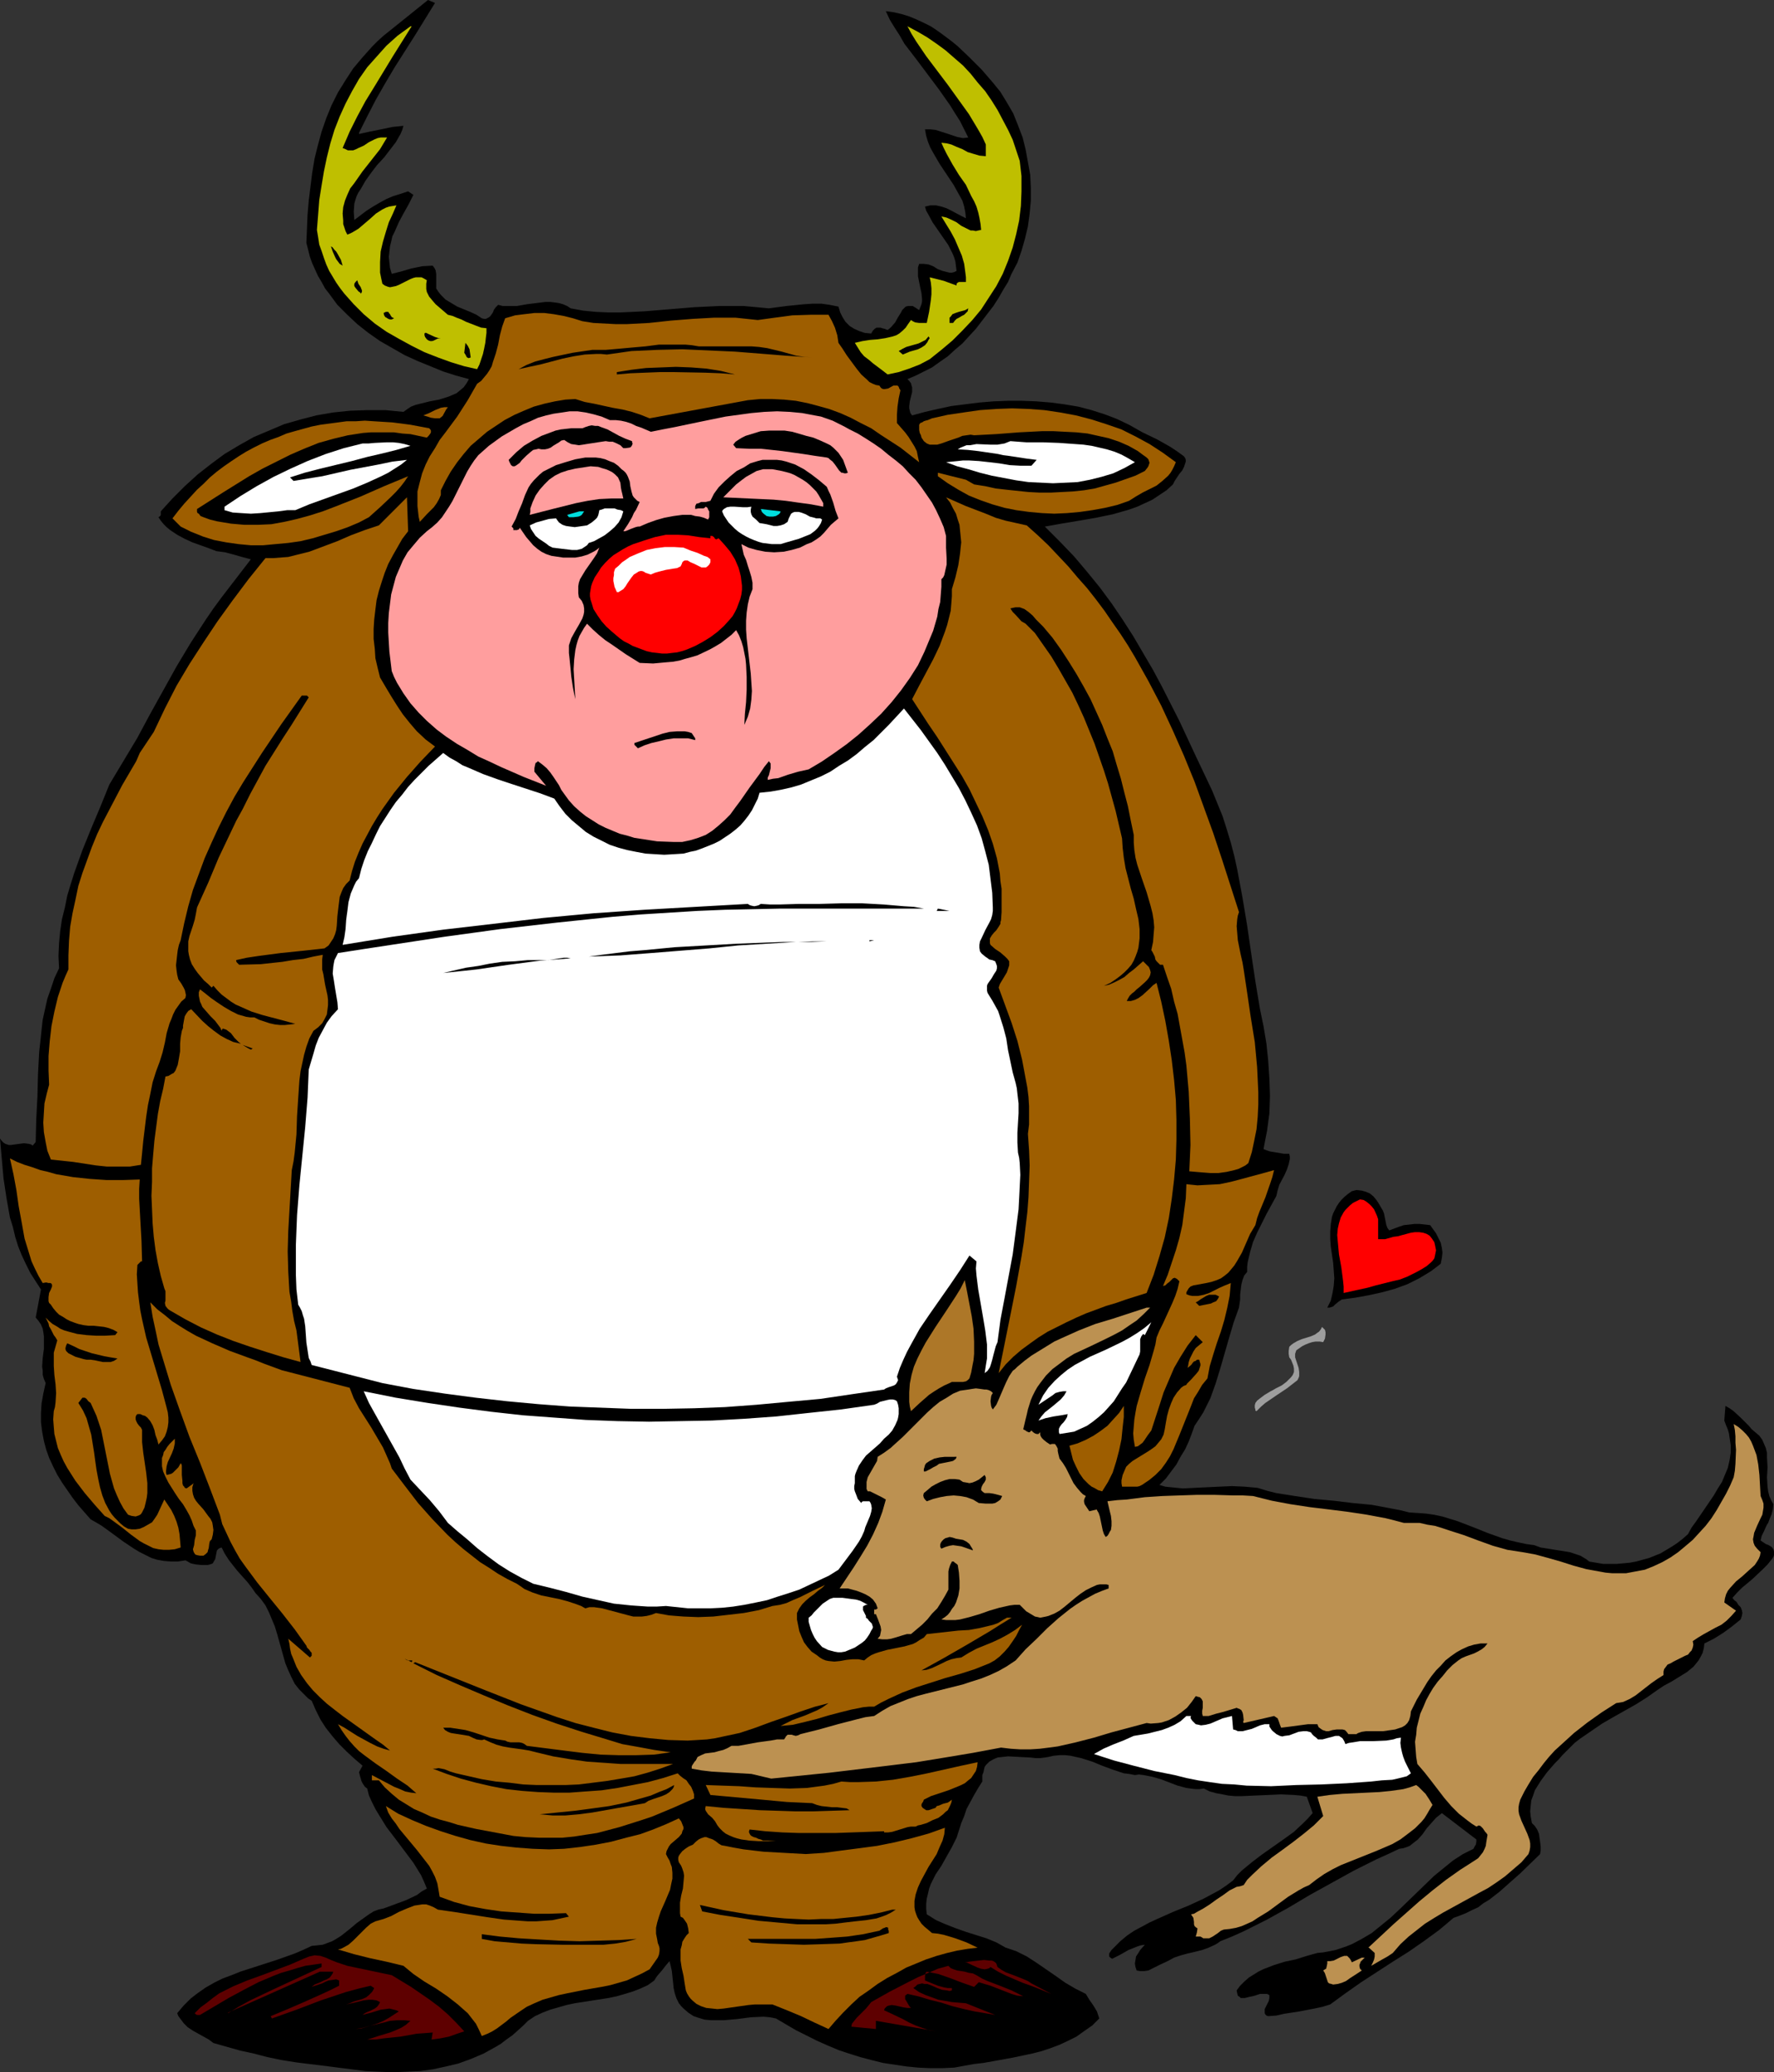
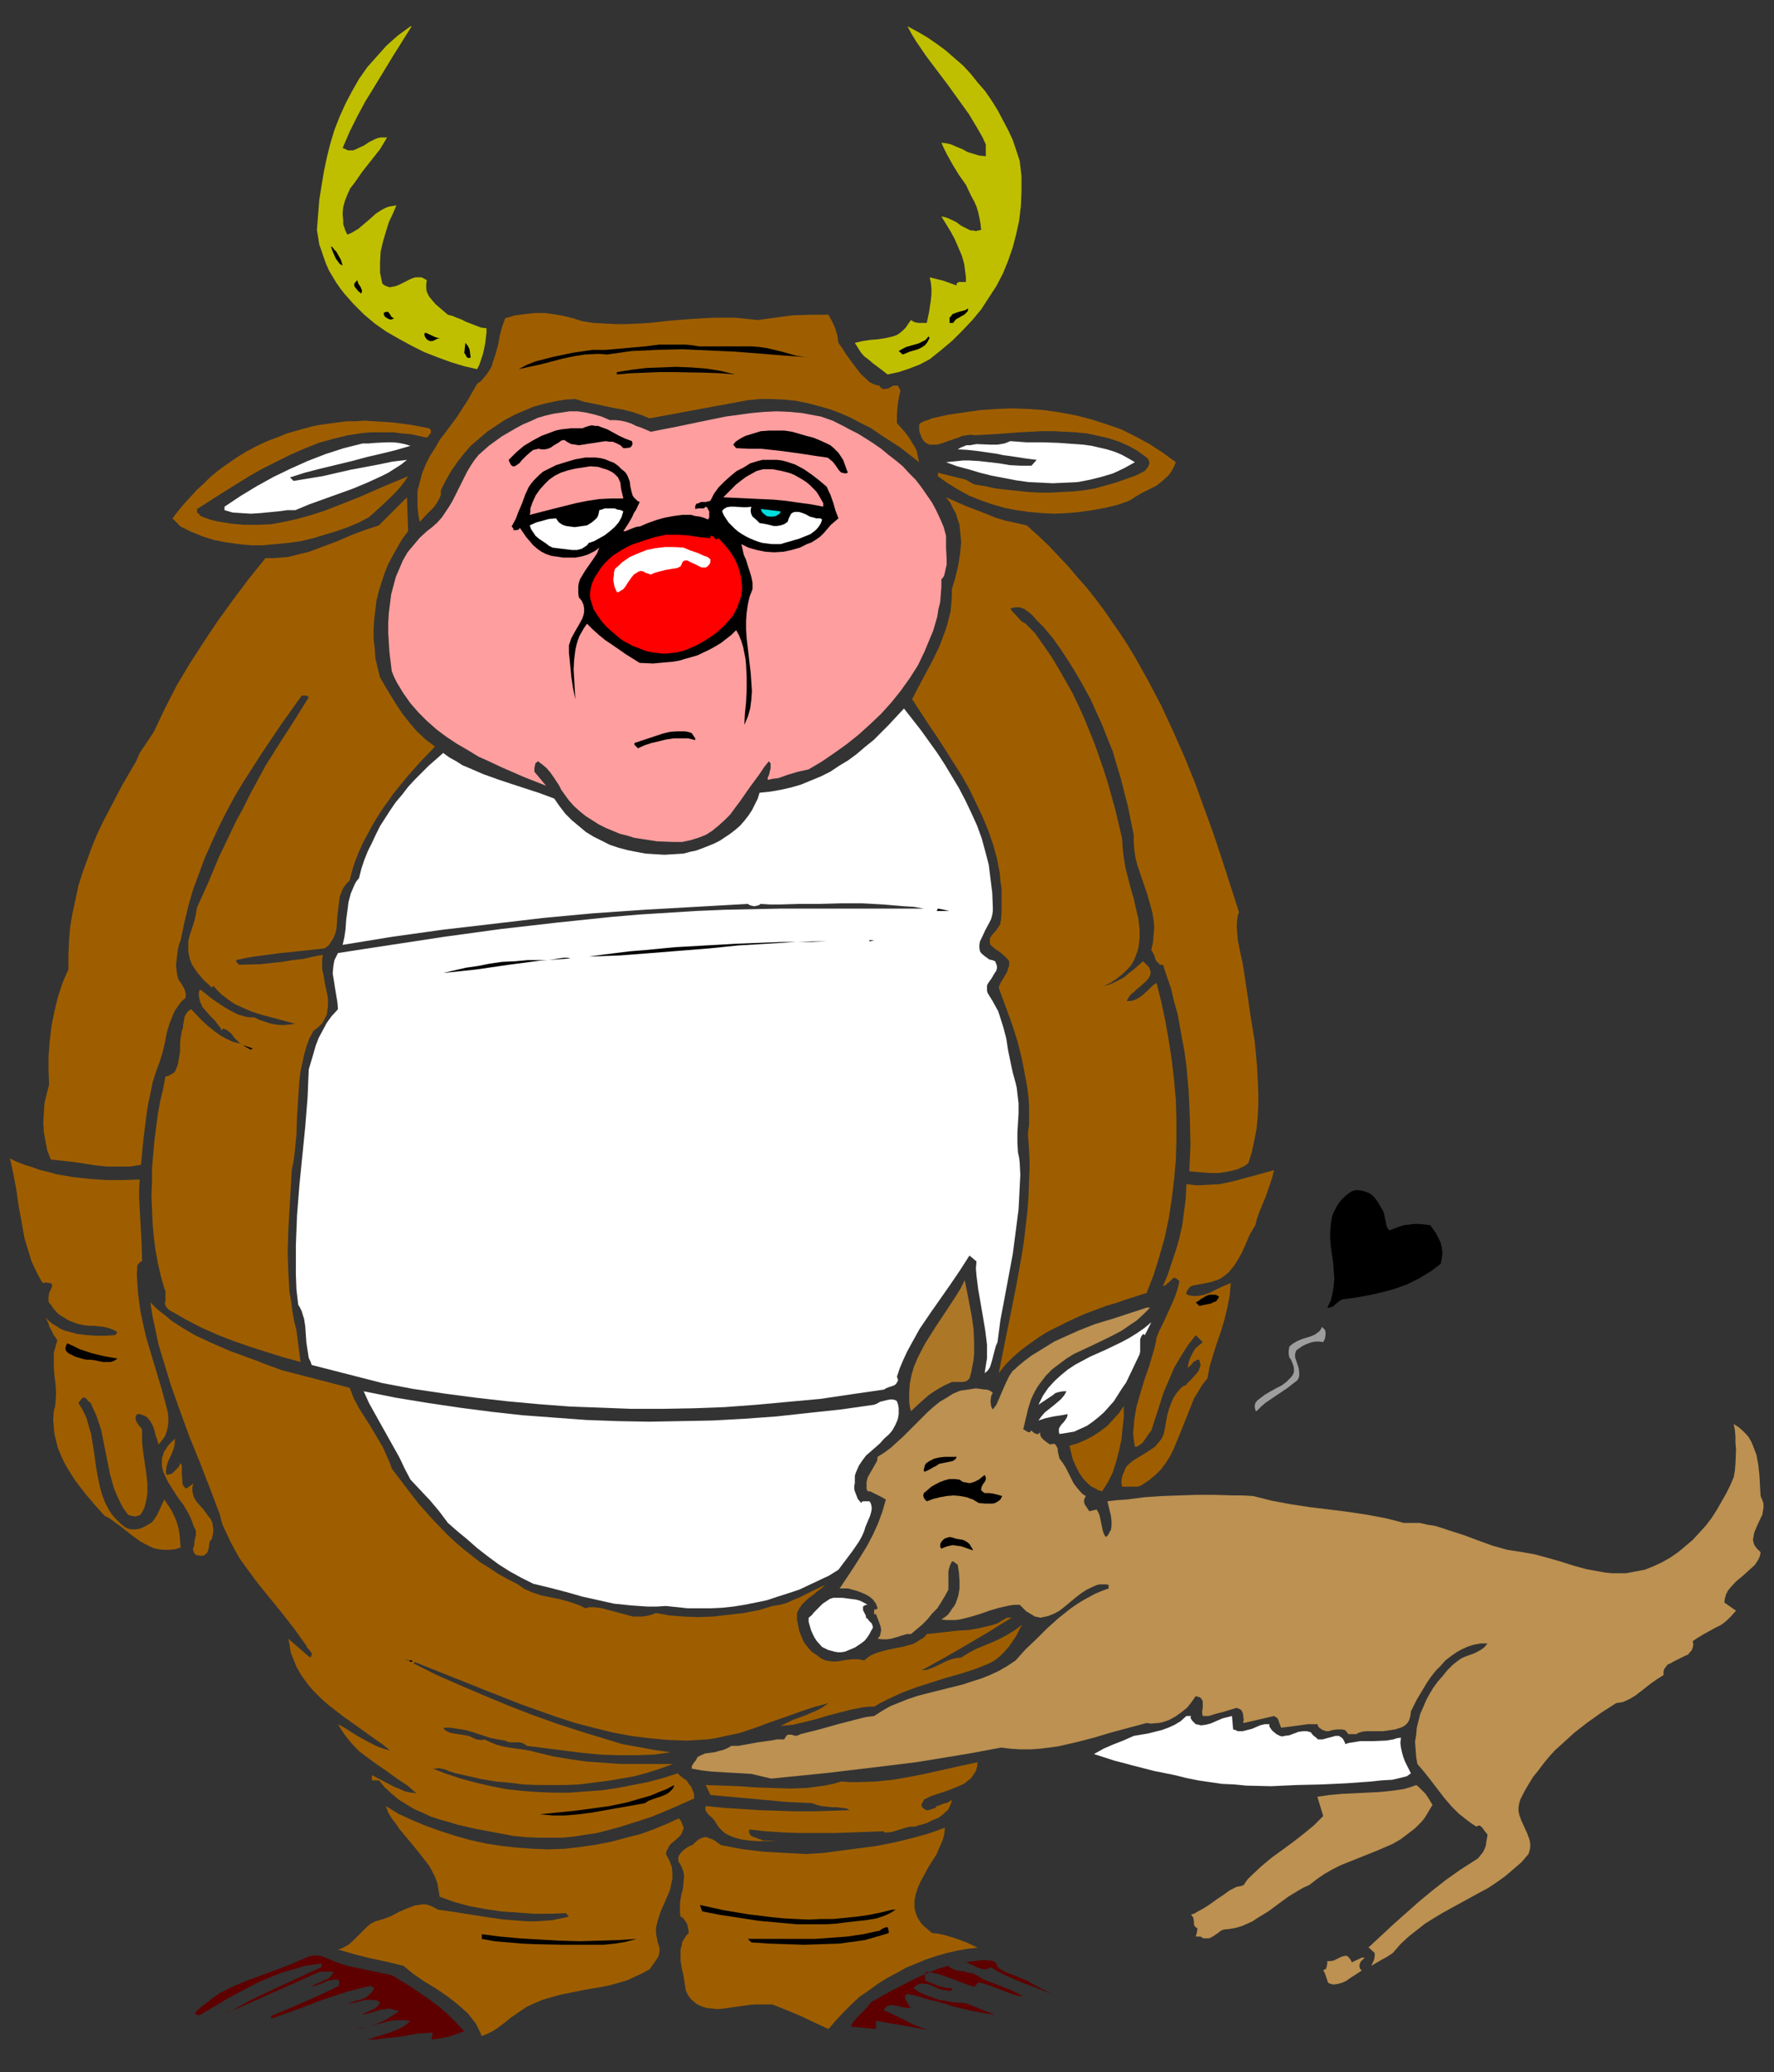
<svg xmlns="http://www.w3.org/2000/svg" xmlns:ns1="http://sodipodi.sourceforge.net/DTD/sodipodi-0.dtd" xmlns:ns2="http://www.inkscape.org/namespaces/inkscape" version="1.0" width="129.724mm" height="151.436mm" id="svg79" ns1:docname="Costume - Reindeer 2.wmf">
  <rect width="100%" height="100%" fill="#333333" stroke="none" />
  <ns1:namedview id="namedview79" pagecolor="#ffffff" bordercolor="#000000" borderopacity="0.25" ns2:showpageshadow="2" ns2:pageopacity="0.0" ns2:pagecheckerboard="0" ns2:deskcolor="#d1d1d1" ns2:document-units="mm" />
  <defs id="defs1">
    <pattern id="WMFhbasepattern" patternUnits="userSpaceOnUse" width="6" height="6" x="0" y="0" />
  </defs>
-   <path style="fill:#000000;fill-opacity:1;fill-rule:evenodd;stroke:none" d="m 120.23,0.808 -5.494,8.888 -5.656,8.888 -2.586,4.363 -2.586,4.525 -2.424,4.686 -2.262,4.525 v 0.323 l 1.454,-0.323 1.454,-0.323 3.232,-0.646 3.07,-0.646 1.616,-0.162 1.454,-0.162 -0.323,1.131 -0.485,1.131 -1.293,2.262 -1.616,2.101 -1.616,2.101 -1.939,2.101 -1.616,2.101 -1.616,2.262 -0.646,1.131 -0.646,1.131 -0.646,0.97 -0.485,0.97 -0.323,0.97 -0.323,1.131 -0.162,2.262 0.162,2.262 3.394,-2.585 1.778,-1.131 1.939,-1.131 1.778,-0.97 1.939,-0.808 2.101,-0.646 1.939,-0.646 1.454,0.97 -1.293,2.585 -1.454,2.585 -1.293,2.424 -1.131,2.585 -0.646,1.293 -0.323,1.454 -0.323,1.293 -0.162,1.454 -0.162,1.454 0.162,1.616 0.162,1.454 0.485,1.616 1.293,-0.323 1.293,-0.323 2.747,-0.808 3.07,-0.646 2.909,-0.162 0.485,0.646 0.323,0.646 0.162,0.97 v 0.808 1.616 0.808 0.808 l 0.646,0.97 0.646,0.808 0.646,0.646 0.646,0.646 1.616,0.97 1.616,0.97 3.555,1.454 1.778,0.808 1.454,0.97 0.646,0.162 h 0.485 l 0.646,-0.323 0.485,-0.323 0.485,-0.646 0.323,-0.485 0.323,-0.808 0.485,-0.646 0.646,-0.646 1.293,0.323 h 1.293 2.586 l 2.747,-0.485 2.586,-0.323 2.586,-0.323 h 1.293 l 1.293,0.162 1.131,0.162 1.131,0.323 1.131,0.485 0.97,0.646 3.555,0.646 3.394,0.323 3.394,0.162 h 3.394 l 6.787,-0.323 13.736,-1.131 6.787,-0.323 h 3.394 3.394 l 3.555,0.323 3.394,0.323 4.848,-0.646 4.848,-0.485 2.424,-0.162 h 2.424 l 2.262,0.323 2.424,0.485 0.485,1.616 0.646,1.293 0.808,1.293 1.131,1.131 1.293,0.808 1.454,0.646 1.454,0.485 1.778,0.162 0.485,-0.808 0.485,-0.485 0.485,-0.323 h 0.485 0.646 l 0.485,0.162 0.646,0.162 0.808,0.323 0.646,-0.485 0.485,-0.485 0.97,-1.131 0.808,-1.454 0.808,-1.293 0.323,-0.646 0.485,-0.485 0.485,-0.485 0.646,-0.162 h 0.646 0.646 l 0.808,0.485 0.97,0.646 0.323,-0.808 0.323,-0.808 0.162,-0.808 v -0.646 l -0.162,-1.616 -0.323,-1.454 -0.323,-1.616 -0.323,-1.616 v -1.616 -0.808 l 0.323,-0.97 h 0.646 0.646 l 1.293,0.162 1.293,0.485 1.293,0.808 1.293,0.485 1.293,0.323 0.646,0.162 h 0.646 l 0.646,-0.162 0.646,-0.323 -0.162,-1.293 -0.162,-1.293 -0.323,-1.131 -0.485,-1.131 -1.131,-2.262 -1.454,-2.101 -1.454,-2.101 -1.454,-2.101 -1.131,-2.101 -0.646,-1.131 -0.323,-1.131 0.808,-0.162 0.646,-0.162 h 1.616 l 1.454,0.323 1.454,0.485 1.293,0.646 2.747,1.454 1.293,0.646 -0.162,-1.616 -0.323,-1.616 -0.485,-1.616 -0.808,-1.454 -0.808,-1.454 -0.808,-1.454 -1.939,-2.909 -1.939,-2.909 -1.778,-3.07 -0.808,-1.454 -0.646,-1.616 -0.485,-1.616 -0.323,-1.778 h 1.454 l 1.454,0.162 3.07,0.97 2.909,0.97 1.616,0.323 1.454,-0.162 -1.131,-2.262 -1.131,-2.262 -1.454,-2.262 -1.293,-2.101 -3.07,-4.363 -6.302,-8.403 -3.232,-4.201 -1.293,-2.262 -1.454,-2.262 -1.293,-2.101 -1.131,-2.424 2.262,0.323 2.101,0.485 2.101,0.646 1.939,0.808 2.101,0.97 1.939,0.97 1.939,1.293 1.778,1.293 1.939,1.454 1.778,1.454 3.394,3.232 3.232,3.232 3.07,3.555 2.101,2.585 1.778,2.909 1.778,3.07 1.293,3.232 1.293,3.393 0.808,3.232 0.646,3.555 0.646,3.555 0.162,3.555 v 3.555 l -0.323,3.555 -0.485,3.555 -0.808,3.393 -0.97,3.393 -1.131,3.232 -1.616,3.07 -0.97,2.262 -1.293,2.101 -1.293,2.262 -1.454,2.262 -1.616,2.101 -1.616,2.101 -1.616,2.101 -1.939,2.101 -1.778,1.939 -2.101,1.778 -1.939,1.778 -2.101,1.454 -2.262,1.616 -2.262,1.131 -2.262,1.131 -2.262,0.97 0.485,0.485 0.485,0.646 0.162,0.646 0.162,0.485 v 1.293 l -0.646,2.585 -0.162,1.293 v 0.646 l 0.162,0.646 0.162,0.646 0.485,0.646 3.555,-0.97 3.555,-0.808 3.717,-0.808 3.878,-0.485 3.878,-0.485 3.878,-0.323 4.04,-0.162 h 3.878 l 4.04,0.162 3.878,0.323 3.717,0.485 3.878,0.646 3.717,0.97 3.555,1.131 3.394,1.293 3.394,1.616 3.717,2.101 4.04,1.939 3.717,2.101 1.939,1.293 1.778,1.293 0.323,0.485 0.162,0.485 v 0.485 l -0.162,0.485 -0.323,0.97 -0.485,0.97 -0.808,0.97 -0.646,0.97 -0.646,0.97 -0.485,0.97 -1.778,1.616 -1.939,1.293 -1.939,1.293 -2.101,0.97 -2.101,0.97 -2.262,0.808 -2.262,0.646 -2.262,0.646 -4.686,0.97 -4.686,0.808 -4.848,0.808 -4.525,0.808 4.04,4.04 4.04,4.201 3.555,4.201 3.555,4.363 3.232,4.363 3.07,4.525 2.909,4.525 2.747,4.686 2.747,4.686 2.424,4.525 4.848,9.534 4.525,9.695 4.525,9.534 1.454,3.555 1.454,3.555 1.131,3.555 1.131,3.717 0.97,3.717 0.808,3.717 1.454,7.756 1.293,7.756 1.131,7.756 1.131,7.595 1.293,7.756 0.97,4.686 0.808,4.848 0.485,4.686 0.323,4.848 0.162,4.848 -0.162,4.848 -0.323,2.424 -0.323,2.424 -0.485,2.424 -0.485,2.585 0.808,0.323 0.97,0.323 1.939,0.323 1.939,0.323 h 0.808 0.646 l 0.162,0.808 v 0.646 l -0.323,1.454 -0.485,1.454 -0.646,1.454 -1.454,2.747 -0.485,1.616 -0.323,1.454 -2.747,5.009 -1.293,2.585 -1.293,2.585 -1.131,2.585 -0.808,2.747 -0.646,2.747 -0.162,1.293 v 1.454 l -0.808,0.97 -0.485,1.293 -0.323,1.293 -0.162,1.293 -0.162,1.454 v 0.485 0.808 l -0.162,1.131 -0.162,1.131 -1.454,4.04 -1.293,4.363 -2.424,8.403 -1.293,4.201 -1.454,4.04 -0.97,1.939 -0.97,1.939 -1.131,1.778 -1.293,1.939 -0.808,2.262 -0.808,2.101 -0.97,2.101 -1.293,2.101 -1.131,2.101 -1.454,1.939 -1.454,1.939 -1.778,1.778 1.616,0.485 1.616,0.162 3.232,0.323 3.232,-0.162 3.394,-0.162 3.394,-0.162 3.555,-0.162 3.555,0.162 1.778,0.162 1.778,0.162 2.586,0.808 2.586,0.646 5.171,0.808 5.333,0.808 5.333,0.485 5.333,0.646 5.171,0.485 5.171,0.97 2.586,0.485 2.586,0.646 2.424,0.162 2.262,0.162 2.262,0.323 2.262,0.485 2.101,0.646 2.101,0.646 4.202,1.616 4.04,1.616 4.04,1.454 2.262,0.646 2.101,0.485 2.262,0.485 2.262,0.323 1.778,0.646 2.101,0.323 1.939,0.323 2.101,0.323 1.939,0.323 1.939,0.646 0.97,0.323 0.808,0.485 0.808,0.485 0.808,0.646 1.939,0.323 1.939,0.323 h 1.939 1.778 l 1.778,-0.162 1.778,-0.162 1.778,-0.323 1.778,-0.485 1.778,-0.485 1.616,-0.646 1.616,-0.646 1.616,-0.97 1.616,-0.97 1.454,-0.97 1.454,-1.131 1.454,-1.293 0.97,-1.778 1.293,-1.778 2.424,-3.555 2.424,-3.555 1.131,-1.939 1.131,-1.778 0.808,-1.939 0.808,-1.939 0.485,-2.101 0.323,-2.101 v -2.101 l -0.323,-2.101 -0.162,-1.131 -0.323,-1.131 -0.485,-1.131 -0.485,-1.293 0.323,-4.04 1.131,0.646 1.131,0.808 2.101,1.939 0.97,0.97 1.131,1.131 0.808,0.97 0.97,0.808 1.131,0.97 0.808,1.131 0.485,1.131 0.485,1.131 0.323,1.293 v 1.293 l 0.162,2.747 -0.162,2.747 0.162,2.585 0.162,1.293 0.323,1.293 0.485,1.131 0.646,1.131 -0.162,1.454 -0.323,1.293 -0.485,1.131 -0.485,1.293 -0.323,0.485 -0.323,0.646 -0.485,1.131 -0.646,1.293 -0.323,1.293 1.454,0.97 0.808,0.323 0.808,0.485 0.485,0.646 0.162,0.646 v 0.485 0.485 l -0.162,0.485 -0.323,0.485 -1.293,1.616 -1.293,1.293 -2.909,2.747 -2.909,2.424 -1.293,1.293 -1.293,1.454 0.485,0.646 0.646,0.485 0.485,0.808 0.646,0.646 0.323,0.808 0.162,0.808 -0.162,0.808 -0.162,0.485 -0.162,0.485 -2.424,1.939 -2.424,1.778 -2.586,1.616 -1.293,0.646 -1.293,0.646 -0.162,1.293 -0.323,1.293 -0.485,0.97 -0.646,1.131 -0.646,0.808 -0.808,0.97 -1.778,1.454 -2.101,1.293 -2.101,1.293 -2.101,1.131 -1.939,1.293 -2.747,1.939 -3.07,1.939 -6.302,3.555 -3.07,1.778 -3.07,2.101 -3.07,2.101 -1.454,1.131 -1.293,1.293 -2.101,2.101 -0.97,1.131 -1.131,1.131 -2.101,2.424 -1.778,2.424 -0.808,1.293 -0.808,1.293 -0.485,1.454 -0.485,1.293 -0.162,1.454 -0.162,1.616 0.162,1.454 0.323,1.778 0.808,0.808 0.646,0.97 0.485,1.131 0.162,1.131 0.162,1.131 0.162,1.293 v 1.131 l -0.162,0.97 -5.494,5.333 -2.747,2.424 -2.909,2.585 -2.909,2.262 -1.616,0.97 -1.454,1.131 -1.778,0.808 -1.616,0.808 -1.616,0.646 -1.778,0.646 -2.101,1.778 -1.939,1.616 -4.202,3.07 -4.202,2.909 -4.363,2.747 -8.726,5.656 -4.363,3.07 -4.202,3.07 -2.101,0.646 -2.262,0.485 -4.202,0.808 -4.202,0.646 -2.101,0.485 -2.262,0.162 -0.485,-0.162 -0.323,-0.323 -0.162,-0.323 v -0.323 -0.808 l 0.323,-0.646 0.808,-1.616 0.162,-0.808 v -0.808 l -0.646,-0.323 h -0.646 -0.646 -0.646 l -1.454,0.485 -0.646,0.162 -0.808,0.162 -1.293,0.323 h -0.485 -0.646 l -0.323,-0.323 -0.485,-0.323 -0.162,-0.646 -0.162,-0.808 0.97,-1.293 1.131,-1.131 1.293,-1.131 1.293,-0.808 1.293,-0.808 1.293,-0.646 2.909,-1.131 3.07,-0.97 3.07,-0.646 3.07,-0.97 2.909,-0.808 1.616,-0.162 1.778,-0.323 1.616,-0.323 1.454,-0.485 1.454,-0.485 1.616,-0.646 2.747,-1.454 2.747,-1.616 2.586,-2.101 2.586,-2.101 2.424,-2.262 4.848,-4.686 4.848,-4.686 2.586,-2.101 2.586,-2.101 2.747,-1.778 2.909,-1.454 0.323,-0.646 0.323,-0.485 0.162,-0.808 v -0.646 l -9.534,-7.272 -1.616,1.293 -1.293,1.454 -1.293,1.454 -1.131,1.616 -1.293,1.454 -1.454,1.131 -0.808,0.646 -0.808,0.323 -0.97,0.323 -1.131,0.162 -3.07,1.454 -3.232,1.454 -6.141,3.07 -6.141,3.393 -6.141,3.393 -5.979,3.555 -6.141,3.393 -6.141,3.07 -3.232,1.454 -3.232,1.293 -0.646,0.485 -0.808,0.485 -1.778,0.808 -1.778,0.646 -1.939,0.485 -2.101,0.485 -1.778,0.485 -1.939,0.646 -1.778,0.97 -2.101,0.97 -2.262,1.131 -0.97,0.485 -1.131,0.162 h -1.131 l -0.97,-0.162 -0.323,-0.97 -0.162,-0.97 0.162,-0.97 0.162,-0.97 0.646,-0.97 0.485,-0.808 1.293,-1.454 -1.131,0.162 -0.97,0.323 -2.424,0.97 -2.262,1.293 -2.262,1.131 -0.485,-0.323 -0.323,-0.323 v -0.485 -0.323 l 0.646,-0.97 0.646,-0.646 1.778,-1.778 1.939,-1.616 1.939,-1.293 2.101,-1.131 2.101,-1.131 2.101,-0.97 4.363,-1.939 4.363,-1.778 4.202,-1.939 2.101,-1.131 2.101,-1.131 1.939,-1.293 1.939,-1.454 1.131,-1.454 1.293,-1.293 2.747,-2.262 2.747,-2.101 5.979,-4.201 2.909,-2.101 2.586,-2.424 1.293,-1.293 1.293,-1.454 -1.616,-4.525 -1.778,-0.323 -1.778,-0.162 -3.555,-0.162 -3.555,0.162 -3.717,0.162 -3.555,0.162 h -1.939 l -1.778,-0.162 -1.616,-0.323 -1.778,-0.323 -1.778,-0.485 -1.616,-0.808 -1.293,0.162 h -1.131 l -1.293,-0.162 -1.131,-0.162 -2.424,-0.646 -4.686,-1.778 -2.262,-0.646 -2.424,-0.485 -1.293,-0.162 -1.131,0.162 -1.616,-0.323 -1.454,-0.162 -2.909,-0.97 -3.07,-1.131 -2.747,-1.131 -3.07,-0.97 -1.454,-0.323 -1.454,-0.323 -1.454,-0.162 h -1.616 l -1.616,0.162 -1.454,0.323 -0.97,0.162 -1.293,0.162 h -1.293 l -1.454,-0.162 -3.07,-0.162 -3.07,-0.162 -1.454,0.162 -1.454,0.162 -1.131,0.485 -1.131,0.646 -0.485,0.485 -0.485,0.485 -0.323,0.485 -0.162,0.646 -0.162,0.808 -0.323,0.808 v 0.808 0.97 l -1.131,1.778 -1.131,1.939 -0.97,1.778 -1.131,2.101 -0.646,1.939 -0.808,1.939 -1.293,4.04 -1.293,2.585 -1.454,2.585 -1.454,2.585 -1.616,2.424 -1.293,2.585 -0.485,1.293 -0.323,1.454 -0.323,1.293 -0.162,1.454 v 1.454 l 0.162,1.454 1.293,0.808 1.293,0.808 2.586,1.131 2.909,1.131 2.747,0.97 5.656,1.778 2.747,1.131 2.586,1.454 1.454,0.485 1.454,0.485 2.909,1.454 2.747,1.778 2.586,1.778 2.586,1.778 2.747,1.939 2.747,1.616 2.909,1.454 0.97,1.616 1.131,1.616 0.97,1.616 0.323,0.97 0.323,0.97 -1.939,1.939 -2.101,1.454 -2.262,1.616 -2.262,1.131 -2.424,1.131 -2.586,0.97 -2.424,0.808 -2.586,0.646 -5.333,1.131 -5.333,0.97 -2.747,0.485 -2.747,0.323 -5.333,0.97 -3.394,0.162 h -3.232 l -3.394,-0.162 -3.232,-0.323 -3.232,-0.485 -3.232,-0.485 -3.232,-0.808 -3.07,-0.808 -3.07,-0.97 -2.909,-0.97 -3.07,-1.293 -2.909,-1.293 -2.909,-1.454 -2.909,-1.454 -2.747,-1.616 -2.747,-1.616 -1.616,-0.323 -1.778,-0.162 -3.555,0.162 -3.717,0.485 -3.717,0.323 h -1.778 -1.778 l -1.778,-0.162 -1.616,-0.485 -1.454,-0.485 -1.454,-0.97 -1.293,-1.131 -0.646,-0.646 -0.646,-0.808 -0.646,-1.293 -0.485,-1.454 -0.323,-1.454 -0.162,-1.616 -0.323,-3.07 -0.323,-1.454 -0.323,-1.293 -0.97,1.131 -1.131,1.454 -1.131,1.293 -0.485,0.646 -0.485,0.808 -1.778,1.293 -2.101,0.97 -2.101,0.808 -2.101,0.646 -2.262,0.646 -2.262,0.485 -9.373,1.454 -2.262,0.485 -2.262,0.646 -2.262,0.646 -2.101,0.808 -2.101,0.97 -1.939,1.293 -1.454,1.454 -1.454,1.293 -1.454,1.293 -1.616,1.131 -1.454,1.131 -1.616,0.97 -3.232,1.778 -3.394,1.454 -3.555,1.293 -3.394,0.808 -3.717,0.808 -3.555,0.485 -3.878,0.162 -3.717,0.162 -3.717,-0.162 -3.717,-0.162 -3.717,-0.485 -3.878,-0.485 -3.717,-0.485 -4.04,-0.485 -3.878,-0.485 -4.04,-0.646 -3.878,-0.808 -3.717,-0.97 -3.717,-0.808 -7.434,-2.101 -1.293,-0.97 -1.454,-0.808 -2.909,-1.616 -1.454,-0.97 -1.131,-1.131 -0.97,-1.293 -0.485,-0.646 -0.323,-0.808 1.778,-2.101 1.939,-1.939 2.101,-1.616 2.101,-1.454 2.262,-1.293 2.262,-1.131 2.586,-0.97 2.424,-0.97 5.01,-1.616 5.01,-1.616 5.01,-1.778 2.262,-0.97 2.424,-1.131 1.616,-0.162 1.454,-0.162 1.293,-0.485 1.293,-0.485 1.131,-0.646 1.293,-0.808 2.262,-1.778 2.101,-1.778 2.262,-1.616 1.131,-0.808 1.293,-0.808 1.293,-0.485 1.454,-0.323 3.07,-1.131 3.07,-1.131 3.07,-1.454 1.293,-0.97 1.454,-0.808 -0.808,-1.939 -0.808,-1.778 -2.101,-3.393 -2.424,-3.232 -2.424,-3.232 -2.586,-3.393 -2.101,-3.393 -0.97,-1.616 -0.97,-1.939 -0.808,-1.778 -0.485,-1.939 -0.646,-0.485 -0.323,-0.485 -0.323,-0.485 -0.323,-0.646 -0.162,-0.646 -0.162,-0.485 -0.323,-1.293 0.97,-1.778 -2.262,-1.939 -2.101,-1.939 -2.101,-2.101 -1.939,-2.262 -1.778,-2.262 -1.454,-2.262 -1.293,-2.585 -1.131,-2.585 -0.97,-0.646 -0.808,-0.808 -1.616,-1.616 -1.293,-1.616 -0.97,-1.939 -0.808,-1.778 -0.808,-1.939 -1.131,-4.04 -1.131,-4.04 -0.646,-2.101 -0.808,-1.939 -0.808,-1.939 -0.97,-1.939 -1.293,-1.778 -1.454,-1.616 -1.131,-1.616 -1.131,-1.454 -1.454,-1.616 -1.293,-1.454 -1.293,-1.616 -1.131,-1.454 -1.131,-1.778 -0.808,-1.616 -0.485,0.162 -0.323,0.162 -0.485,0.485 -0.162,0.808 -0.162,0.808 -0.162,0.808 -0.485,0.808 -0.162,0.323 -0.323,0.162 -0.485,0.162 -0.646,0.162 h -1.616 l -1.616,-0.162 -0.808,-0.162 -0.646,-0.162 -0.808,-0.485 -0.646,-0.323 -2.101,0.323 h -1.939 l -1.939,-0.162 -1.778,-0.323 -1.616,-0.485 -1.616,-0.808 -1.616,-0.808 -1.616,-0.97 -2.909,-1.939 -3.07,-2.262 -2.909,-2.101 -1.616,-0.97 -1.454,-0.808 -3.394,-3.878 -1.616,-2.101 -1.454,-2.101 -1.454,-2.101 -1.293,-2.101 -1.131,-2.262 -1.131,-2.424 -0.808,-2.262 -0.646,-2.424 -0.485,-2.585 -0.323,-2.585 v -2.585 l 0.162,-2.585 0.485,-2.747 0.646,-2.909 -0.485,-1.131 -0.323,-1.131 v -1.131 l -0.162,-1.131 0.162,-2.424 0.162,-1.293 0.162,-1.131 v -2.424 -1.131 l -0.162,-1.131 -0.162,-0.97 -0.485,-1.131 -0.646,-0.97 -0.808,-0.97 1.454,-7.756 L 9.858,353.885 8.403,351.623 7.11,349.037 5.979,346.613 5.01,344.19 4.202,341.604 3.555,338.857 2.747,336.272 2.262,333.524 1.778,330.777 0.97,325.445 0.485,319.951 0,314.457 l 0.485,0.646 0.485,0.485 0.485,0.323 0.485,0.162 0.485,0.162 h 0.646 l 1.131,-0.162 2.424,-0.323 1.293,0.162 0.646,0.162 0.485,0.323 0.808,-0.97 0.162,-6.302 0.323,-6.14 0.162,-6.302 0.323,-6.14 0.323,-2.909 0.323,-3.07 0.323,-2.909 0.646,-2.909 0.646,-2.909 0.97,-2.747 0.97,-2.909 1.293,-2.747 -0.162,-3.393 0.162,-3.555 0.323,-3.393 0.485,-3.232 0.808,-3.232 0.646,-3.232 0.97,-3.232 0.97,-3.07 2.262,-6.302 2.424,-5.979 2.586,-6.14 2.424,-5.979 3.878,-6.464 3.878,-6.464 3.555,-6.625 7.272,-13.089 3.878,-6.464 4.202,-6.464 2.101,-3.07 2.262,-3.07 8.08,-10.503 -2.424,-0.646 -2.262,-0.646 -2.424,-0.646 -2.424,-0.323 -2.101,-0.808 -2.262,-0.808 -2.262,-0.808 -2.101,-0.97 -2.101,-1.131 -1.939,-1.293 -0.97,-0.808 -0.808,-0.808 -0.808,-0.97 -0.646,-0.97 0.485,-0.323 0.162,-0.323 v -0.97 l 3.232,-3.555 3.394,-3.393 3.555,-3.232 3.717,-2.909 3.717,-2.747 4.04,-2.424 4.04,-2.262 4.202,-1.778 4.202,-1.778 4.525,-1.293 4.363,-1.131 4.686,-0.808 4.686,-0.485 4.848,-0.162 h 4.848 l 5.01,0.485 1.131,-0.808 0.97,-0.646 1.293,-0.485 1.293,-0.323 2.586,-0.646 2.586,-0.485 2.586,-0.808 1.131,-0.485 1.131,-0.485 0.97,-0.808 0.97,-0.808 0.808,-1.131 0.646,-1.131 -3.555,-0.97 -3.555,-1.131 -3.555,-1.454 -3.555,-1.454 -3.555,-1.616 -3.394,-1.939 -3.394,-1.939 -3.232,-2.262 -3.07,-2.424 L 95.99,86.936 93.243,84.189 90.981,81.119 89.849,79.665 88.88,77.887 87.91,76.271 l -0.808,-1.778 -0.808,-1.778 -0.646,-1.778 -0.485,-1.939 -0.485,-1.939 0.162,-3.878 0.162,-3.878 0.323,-3.878 0.485,-3.878 0.485,-3.878 0.646,-3.878 0.97,-3.878 0.97,-3.555 1.293,-3.717 1.454,-3.555 1.778,-3.555 2.101,-3.393 2.101,-3.232 2.586,-3.07 2.747,-3.07 1.454,-1.454 1.616,-1.454 v 0 L 118.291,0 Z" id="path1" />
  <path style="fill:#bfbf00;fill-opacity:1;fill-rule:evenodd;stroke:none" d="m 113.766,7.272 -5.171,8.241 -5.01,8.241 -2.586,4.201 -2.262,4.201 -2.101,4.201 -1.939,4.525 0.808,0.323 0.646,0.323 h 0.808 0.646 l 0.808,-0.323 0.646,-0.323 1.454,-0.646 1.454,-0.97 1.616,-0.808 0.808,-0.323 0.808,-0.162 h 0.808 0.97 l -0.97,1.616 -0.97,1.616 -2.424,3.07 -2.424,3.07 -2.262,3.232 -1.131,1.454 -0.808,1.778 -0.646,1.616 -0.485,1.778 -0.162,1.778 0.162,1.939 v 0.97 l 0.646,1.939 0.485,0.97 0.808,-0.323 0.646,-0.323 1.616,-0.97 3.232,-2.747 1.616,-1.454 1.778,-1.131 0.97,-0.485 0.97,-0.323 0.97,-0.162 0.97,-0.162 -0.97,2.262 -1.131,2.424 -0.808,2.585 -0.808,2.747 -0.646,2.747 -0.162,2.909 v 1.454 1.454 l 0.323,1.616 0.323,1.454 0.646,0.485 0.808,0.323 0.646,0.162 0.808,-0.162 0.808,-0.162 0.808,-0.323 3.232,-1.616 0.808,-0.323 0.646,-0.162 h 0.808 0.808 l 0.646,0.323 0.808,0.485 -0.162,0.97 v 0.808 0.646 l 0.162,0.808 0.646,1.293 0.808,0.97 0.97,1.131 1.131,0.97 2.262,1.939 1.293,0.323 1.131,0.485 1.293,0.485 1.293,0.646 2.909,1.131 1.293,0.485 1.454,0.162 v 1.293 l -0.162,1.293 -0.162,1.454 -0.323,1.616 -0.323,1.454 -0.485,1.454 -0.485,1.454 -0.646,1.293 -3.555,-0.808 -3.717,-1.131 -3.555,-1.293 -3.717,-1.454 -3.555,-1.778 -3.555,-1.939 -3.394,-1.939 -3.232,-2.262 -3.07,-2.585 -2.747,-2.747 -2.586,-2.909 -1.131,-1.454 -1.131,-1.616 -0.97,-1.616 -0.97,-1.616 -0.808,-1.778 -0.646,-1.778 -0.646,-1.939 -0.646,-1.778 -0.323,-2.101 -0.323,-1.939 0.323,-4.04 0.323,-4.201 0.646,-4.04 0.646,-3.878 0.808,-3.878 0.97,-3.878 1.131,-3.717 1.454,-3.717 1.616,-3.555 1.778,-3.393 1.939,-3.393 2.262,-3.232 2.586,-2.909 2.747,-3.07 3.07,-2.747 1.778,-1.293 1.778,-1.293 z" id="path2" />
  <path style="fill:#bfbf00;fill-opacity:1;fill-rule:evenodd;stroke:none" d="m 281.83,44.438 0.485,4.201 v 4.201 l -0.162,4.04 -0.485,4.04 -0.808,3.717 -0.97,3.717 -1.293,3.717 -1.454,3.555 -1.778,3.393 -2.101,3.232 -2.101,3.232 -2.424,2.909 -2.747,2.909 -2.747,2.747 -3.07,2.585 -3.232,2.585 -2.747,1.454 -2.909,1.131 -2.909,0.97 -3.07,0.646 -1.454,-1.131 -1.293,-0.97 -1.293,-0.97 -1.131,-0.97 -1.293,-0.97 -0.97,-1.131 -0.808,-1.293 -0.808,-1.293 2.101,-0.485 2.101,-0.323 2.101,-0.162 2.101,-0.323 2.101,-0.485 0.97,-0.323 0.808,-0.485 0.97,-0.808 0.808,-0.808 0.646,-0.97 0.808,-1.131 0.485,0.323 0.646,0.323 1.131,0.162 h 2.101 l 0.646,-3.07 0.485,-3.232 0.162,-1.616 v -1.616 l -0.162,-1.616 -0.323,-1.454 3.878,0.97 1.778,0.646 1.778,0.646 v -0.485 l 0.323,-0.323 0.323,-0.162 h 0.485 0.97 0.162 0.323 v -1.293 l -0.162,-1.293 -0.323,-2.424 -0.646,-2.262 -0.97,-2.262 -0.97,-2.262 -1.131,-2.101 -2.586,-4.201 0.808,0.162 0.646,0.162 1.454,0.646 1.293,0.646 1.293,0.97 1.293,0.646 1.293,0.646 h 0.646 l 0.808,0.162 0.646,-0.162 0.808,-0.162 -0.162,-1.616 -0.323,-1.778 -0.323,-1.454 -0.485,-1.616 -0.646,-1.454 -0.808,-1.454 -1.454,-3.07 -1.939,-2.747 -1.778,-2.909 -1.616,-2.909 -0.808,-1.616 -0.646,-1.454 1.454,0.162 1.293,0.323 1.454,0.646 1.616,0.646 1.454,0.808 1.616,0.485 1.616,0.485 1.778,0.162 v -3.232 l -0.97,-2.101 -1.293,-2.262 -2.424,-4.04 -2.909,-4.04 -2.909,-4.04 -5.979,-7.918 -2.747,-4.04 -1.293,-2.101 -1.131,-2.101 2.747,1.454 2.747,1.616 2.586,1.778 2.424,1.778 2.424,2.101 2.424,2.101 2.101,2.262 1.939,2.424 2.101,2.424 1.778,2.585 1.616,2.585 1.454,2.747 1.454,2.747 1.293,2.747 0.97,2.909 z" id="path3" />
  <path style="fill:#000000;fill-opacity:1;fill-rule:evenodd;stroke:none" d="m 94.697,73.362 -0.808,-0.485 -0.485,-0.646 -0.485,-0.646 -0.323,-0.646 -0.646,-1.454 -0.485,-1.454 0.485,0.323 0.485,0.646 0.485,0.485 0.485,0.808 0.808,1.454 z" id="path4" />
  <path style="fill:#000000;fill-opacity:1;fill-rule:evenodd;stroke:none" d="m 99.707,81.119 -0.162,-0.323 -0.485,-0.323 -0.808,-0.97 -0.323,-0.485 v -0.646 l 0.323,-0.485 0.162,-0.162 0.323,-0.323 0.162,0.485 0.162,0.485 0.646,0.97 0.162,0.485 0.162,0.323 v 0.485 z" id="path5" />
  <path style="fill:#000000;fill-opacity:1;fill-rule:evenodd;stroke:none" d="m 267.609,85.159 -0.162,0.808 -0.485,0.485 -0.485,0.485 -0.646,0.323 -0.808,0.485 -0.646,0.323 -0.485,0.485 -0.485,0.646 h -0.97 V 88.552 88.067 87.744 l 0.323,-0.323 0.485,-0.646 0.808,-0.323 0.97,-0.323 1.778,-0.485 z" id="path6" />
  <path style="fill:#000000;fill-opacity:1;fill-rule:evenodd;stroke:none" d="m 108.918,87.906 -0.323,0.162 -0.323,0.162 h -0.485 l -0.485,-0.162 -0.485,-0.323 -0.323,-0.162 -0.323,-0.485 -0.162,-0.646 0.323,-0.162 0.323,-0.162 h 0.646 l 0.323,0.485 0.162,0.162 0.162,0.323 0.323,0.485 z" id="path7" />
  <path style="fill:#9e5e00;fill-opacity:1;fill-rule:evenodd;stroke:none" d="m 160.953,88.714 3.07,0.485 3.07,0.162 3.07,0.162 h 3.07 l 6.141,-0.323 5.979,-0.646 6.141,-0.485 5.818,-0.323 h 3.07 2.909 l 3.07,0.323 3.07,0.323 4.686,-0.646 4.848,-0.646 5.01,-0.162 h 5.01 l 0.97,1.778 0.808,1.778 0.646,2.101 0.323,2.101 1.131,1.616 1.131,1.778 2.747,3.717 1.293,1.616 1.616,1.454 0.646,0.646 0.97,0.485 0.808,0.323 0.97,0.162 0.323,0.485 0.323,0.323 0.485,0.162 h 0.323 l 0.97,-0.162 1.454,-0.808 h 0.485 0.323 0.323 l 0.323,0.323 0.162,0.485 0.323,0.485 -0.485,2.262 -0.323,2.262 -0.162,2.262 v 2.262 l 2.262,2.585 0.97,1.293 0.808,1.293 0.808,1.293 0.646,1.293 0.323,1.616 0.323,1.454 -5.171,-4.04 -2.747,-1.778 -2.747,-1.778 -2.586,-1.778 -2.909,-1.454 -2.747,-1.454 -2.909,-1.293 -3.07,-1.131 -2.909,-0.808 -3.07,-0.808 -3.232,-0.646 -3.232,-0.323 -3.232,-0.162 h -3.394 l -3.394,0.323 -27.149,5.009 -2.424,-0.97 -2.424,-0.808 -2.586,-0.646 -2.747,-0.485 -5.171,-1.131 -2.586,-0.485 -2.586,-0.808 -2.747,0.162 -2.909,0.485 -2.909,0.646 -2.909,0.808 -2.747,1.131 -2.586,1.131 -2.747,1.454 -2.424,1.616 -2.424,1.616 -2.262,1.939 -2.262,1.939 -1.939,2.262 -1.778,2.262 -1.778,2.585 -1.454,2.585 -1.293,2.585 v 1.293 l -0.485,1.131 -0.646,1.131 -0.808,1.131 -1.939,1.939 -1.939,2.101 -0.323,-1.454 -0.162,-1.454 -0.162,-1.454 v -2.747 -1.293 l 0.646,-2.585 0.646,-2.424 0.97,-2.424 1.131,-2.262 1.454,-2.262 1.293,-2.262 1.616,-2.101 3.232,-4.363 2.909,-4.525 1.293,-2.262 1.293,-2.262 1.131,-0.808 0.808,-0.97 0.808,-0.97 0.646,-0.97 0.646,-1.131 0.323,-1.131 0.808,-2.424 0.646,-2.424 0.485,-2.585 0.646,-2.424 0.808,-2.262 2.747,-0.808 2.586,-0.323 2.747,-0.323 h 2.747 l 2.586,0.323 2.747,0.485 2.586,0.646 z" id="path8" />
  <path style="fill:#000000;fill-opacity:1;fill-rule:evenodd;stroke:none" d="m 121.846,93.4 -0.97,0.162 -0.97,0.485 -0.485,0.162 h -0.485 l -0.485,-0.162 -0.485,-0.323 -0.485,-0.646 -0.162,-0.485 v -0.323 -0.162 l 0.162,-0.162 h 0.323 l 0.646,0.323 1.778,0.808 0.97,0.323 h 0.323 z" id="path9" />
  <path style="fill:#000000;fill-opacity:1;fill-rule:evenodd;stroke:none" d="m 256.944,93.4 -0.323,0.485 -0.323,0.646 -0.646,0.808 -0.97,0.646 -0.97,0.485 -2.262,0.646 -1.939,0.808 -1.131,-0.97 1.131,-0.646 0.97,-0.485 2.262,-0.646 1.131,-0.323 0.97,-0.485 0.97,-0.485 0.808,-0.97 z" id="path10" />
  <path style="fill:#000000;fill-opacity:1;fill-rule:evenodd;stroke:none" d="m 130.088,98.732 -0.485,0.162 h -0.162 l -0.323,-0.162 -0.162,-0.162 -0.323,-0.646 -0.323,-0.485 0.323,-2.747 0.646,0.808 0.485,0.97 0.162,1.131 z" id="path11" />
  <path style="fill:#000000;fill-opacity:1;fill-rule:evenodd;stroke:none" d="m 207.656,95.662 2.101,0.162 2.262,0.323 4.04,0.97 4.04,1.131 2.262,0.323 2.101,0.162 -7.11,-0.485 -14.221,-1.131 -7.272,-0.323 -7.272,-0.323 -6.949,0.162 -3.555,0.162 -3.555,0.162 -3.394,0.485 -3.394,0.485 -1.616,-0.162 h -1.454 l -3.07,0.162 -3.07,0.485 -3.07,0.646 -3.07,0.808 -3.07,0.808 -3.07,0.646 -2.909,0.646 2.101,-1.131 2.424,-0.97 2.424,-0.646 2.586,-0.646 5.333,-1.131 5.494,-0.808 h 3.717 l 3.717,-0.323 3.555,-0.323 3.717,-0.323 3.717,-0.485 h 3.555 3.717 l 1.778,0.162 1.939,0.323 z" id="path12" />
  <path style="fill:#000000;fill-opacity:1;fill-rule:evenodd;stroke:none" d="m 203.131,103.418 -4.04,-0.323 -4.202,-0.162 -8.403,-0.162 h -4.202 l -4.04,0.162 -4.04,0.162 -3.717,0.323 v -0.646 l 4.04,-0.646 4.04,-0.485 4.202,-0.162 4.04,-0.162 4.202,0.162 4.202,0.323 4.04,0.646 z" id="path13" />
-   <path style="fill:#9e5e00;fill-opacity:1;fill-rule:evenodd;stroke:none" d="m 123.785,112.468 -0.485,0.646 -0.97,1.778 -0.808,0.646 h -1.293 l -1.131,-0.162 -0.97,-0.323 -1.131,-0.323 1.616,-0.646 1.616,-0.808 1.616,-0.646 0.97,-0.162 z" id="path14" />
  <path style="fill:#9e5e00;fill-opacity:1;fill-rule:evenodd;stroke:none" d="m 324.977,127.657 -0.485,1.131 -0.485,0.97 -0.485,0.808 -0.646,0.808 -1.616,1.454 -1.616,1.293 -1.939,0.97 -1.939,0.97 -1.939,1.131 -1.778,1.131 -3.232,1.131 -3.394,0.808 -3.555,0.646 -3.394,0.485 -3.555,0.323 -3.555,0.162 -3.394,-0.162 -3.555,-0.323 -3.555,-0.485 -3.232,-0.646 -3.394,-0.97 -3.232,-1.131 -3.232,-1.293 -2.909,-1.616 -2.909,-1.778 -2.747,-1.939 v -0.97 l 2.586,0.646 2.586,0.646 2.586,0.646 1.131,0.646 1.131,0.646 3.07,0.485 2.909,0.646 2.909,0.323 3.07,0.323 3.07,0.323 3.07,0.162 h 3.07 l 3.07,-0.162 3.07,-0.162 3.07,-0.323 2.909,-0.485 2.909,-0.808 2.909,-0.808 2.747,-0.97 2.747,-0.97 2.586,-1.293 0.646,-0.808 0.323,-0.485 0.162,-0.485 0.162,-0.485 -0.162,-0.485 -0.162,-0.485 -0.485,-0.485 -1.131,-0.808 -1.293,-0.97 -2.586,-1.454 -2.586,-1.131 -2.909,-0.97 -2.909,-0.646 -2.909,-0.646 -3.07,-0.323 -3.232,-0.162 -3.07,-0.162 h -3.232 l -6.302,0.323 -6.302,0.485 -3.07,0.162 -3.07,0.162 -0.97,-0.162 -1.131,0.162 -1.131,0.162 -1.131,0.485 -2.424,0.808 -2.262,0.808 -1.131,0.323 h -1.131 -0.97 l -0.808,-0.323 -0.808,-0.646 -0.323,-0.485 -0.323,-0.485 -0.162,-0.646 -0.323,-0.646 -0.162,-0.808 v -0.808 -0.646 l 0.323,-0.485 0.485,-0.162 0.485,-0.323 0.485,-0.162 0.646,-0.162 1.131,-0.485 4.363,-0.97 4.363,-0.646 4.525,-0.646 4.525,-0.323 4.363,-0.162 4.525,0.162 4.363,0.323 4.363,0.646 4.363,0.808 4.363,1.131 4.04,1.293 4.202,1.454 3.878,1.939 3.878,2.101 3.717,2.424 z" id="path15" />
  <path style="fill:#ff9e9e;fill-opacity:1;fill-rule:evenodd;stroke:none" d="m 179.861,119.254 3.232,-0.646 3.394,-0.646 6.949,-1.454 7.11,-1.454 3.555,-0.485 3.555,-0.485 3.555,-0.323 3.555,-0.162 3.555,0.162 3.394,0.323 3.394,0.646 1.778,0.323 3.232,1.131 1.616,0.808 1.616,0.808 1.454,0.808 2.262,1.131 2.101,1.293 2.262,1.454 2.101,1.454 1.939,1.616 2.101,1.616 1.939,1.616 1.778,1.939 1.778,1.778 1.616,2.101 1.454,2.101 1.454,2.101 1.131,2.101 1.131,2.424 0.97,2.262 0.646,2.424 v 1.616 1.616 l 0.162,3.07 v 1.616 l -0.323,1.454 -0.323,1.454 -0.323,0.646 -0.485,0.485 v 2.101 l -0.162,2.101 -0.162,2.101 -0.485,1.939 -0.323,2.101 -1.131,3.878 -0.808,1.939 -1.616,3.878 -1.778,3.717 -2.262,3.555 -2.424,3.393 -2.586,3.232 -2.909,3.232 -3.07,2.909 -3.232,2.909 -3.232,2.585 -3.394,2.424 -3.555,2.424 -3.555,2.101 -1.454,0.323 -1.454,0.323 -2.747,0.808 -2.747,0.97 -1.454,0.162 -1.454,0.323 v -0.646 l 0.323,-0.646 0.162,-0.646 0.162,-0.646 0.162,-0.646 v -0.646 -0.646 l -0.485,-0.646 -1.293,1.616 -1.293,1.939 -2.747,3.717 -2.586,3.717 -1.454,1.939 -1.293,1.778 -1.616,1.616 -1.616,1.454 -1.778,1.454 -1.778,1.131 -2.101,0.808 -2.101,0.646 -2.262,0.485 h -1.293 -1.293 l -4.363,-0.162 -2.101,-0.323 -2.101,-0.323 -2.101,-0.323 -2.101,-0.646 -1.939,-0.485 -1.939,-0.808 -1.939,-0.808 -1.939,-0.97 -1.778,-1.131 -1.778,-1.131 -1.616,-1.293 -1.616,-1.454 -1.454,-1.616 -1.293,-1.778 -0.808,-1.131 -0.646,-1.293 -1.616,-2.424 -0.808,-1.131 -0.97,-1.131 -1.131,-0.97 -1.293,-0.97 -0.323,0.323 -0.323,0.162 -0.162,0.646 -0.162,0.808 v 0.97 l 3.232,3.878 -6.141,-2.424 -6.302,-2.747 -3.07,-1.454 -3.232,-1.454 -2.909,-1.778 -3.07,-1.778 -2.909,-1.939 -2.586,-1.939 -2.747,-2.424 -2.262,-2.262 -2.262,-2.585 -1.939,-2.747 -1.778,-2.909 -0.808,-1.616 -0.646,-1.616 -0.646,-5.333 -0.162,-2.585 -0.162,-2.747 v -2.585 l 0.162,-2.747 0.323,-2.585 0.323,-2.585 0.646,-2.424 0.646,-2.424 0.97,-2.262 0.97,-2.262 1.293,-2.262 1.616,-1.939 1.778,-2.101 1.939,-1.778 1.454,-1.131 1.454,-1.293 1.293,-1.454 0.97,-1.454 0.97,-1.454 0.97,-1.616 3.232,-6.464 0.808,-1.616 0.97,-1.616 0.97,-1.454 1.131,-1.454 1.454,-1.293 1.454,-1.293 1.778,-1.293 1.778,-1.293 1.939,-1.131 1.939,-1.131 2.101,-1.131 1.939,-0.808 2.101,-0.97 2.262,-0.646 2.101,-0.485 2.262,-0.323 2.101,-0.323 h 2.262 l 2.262,0.323 2.101,0.485 2.262,0.646 2.262,0.97 h 1.616 l 1.454,0.162 1.454,0.323 1.454,0.485 1.293,0.646 1.454,0.485 z" id="path16" />
  <path style="fill:#9e5e00;fill-opacity:1;fill-rule:evenodd;stroke:none" d="m 118.614,118.285 0.323,0.323 0.162,0.323 v 0.485 l -0.162,0.323 -0.485,0.646 -0.485,0.485 -2.262,-0.485 -2.262,-0.485 -2.262,-0.162 -2.262,-0.323 h -2.101 -2.262 -2.101 l -2.101,0.162 -2.101,0.323 -2.101,0.323 -4.04,0.97 -4.04,1.131 -4.04,1.616 -3.717,1.616 -3.878,1.939 -3.878,1.939 -3.717,2.101 -7.272,4.525 -7.11,4.525 v 0.323 0.485 l 0.162,0.323 0.323,0.162 0.485,0.646 0.808,0.323 1.778,0.646 1.939,0.485 1.939,0.323 1.939,0.323 3.717,0.323 h 3.717 l 3.717,-0.162 3.555,-0.646 3.555,-0.808 3.555,-0.97 3.555,-1.131 3.394,-1.293 6.949,-2.747 6.626,-2.909 6.626,-2.747 -0.97,1.454 -1.131,1.454 -1.293,1.454 -1.454,1.454 -2.909,2.747 -3.07,2.747 -2.747,1.454 -3.07,1.293 -3.232,1.131 -3.232,0.97 -3.232,0.97 -3.394,0.808 -3.394,0.485 -3.555,0.323 -3.394,0.323 h -3.394 l -3.394,-0.323 -3.394,-0.485 -3.394,-0.646 -3.07,-0.97 -3.232,-1.293 -2.909,-1.454 -2.262,-2.262 1.616,-2.101 1.616,-1.939 1.778,-1.939 1.778,-1.939 1.778,-1.616 1.778,-1.778 1.939,-1.616 1.939,-1.454 2.101,-1.454 1.939,-1.293 2.101,-1.293 2.101,-1.131 2.262,-1.131 2.262,-0.97 2.262,-0.808 2.262,-0.97 2.262,-0.646 4.686,-1.293 2.424,-0.485 2.424,-0.323 2.424,-0.323 2.424,-0.323 h 2.586 l 2.424,-0.162 2.424,0.162 5.171,0.323 5.01,0.646 z" id="path17" />
  <path style="fill:#000000;fill-opacity:1;fill-rule:evenodd;stroke:none" d="m 174.689,121.84 v 0.323 l 0.162,0.323 -0.162,0.485 -0.323,0.485 -0.323,0.162 -1.131,0.162 h -0.646 l -0.808,-0.808 -0.97,-0.485 -1.131,-0.485 h -0.97 l -0.97,-0.162 -1.131,0.162 -4.202,0.646 -0.97,0.162 -1.131,0.162 -0.97,-0.162 -1.131,-0.162 -0.97,-0.485 -0.97,-0.646 -0.808,0.162 -0.646,0.485 -0.808,0.485 -0.808,0.485 -0.646,0.485 -0.808,0.323 -0.808,0.162 h -0.97 l -0.808,-0.162 -0.646,0.162 -0.808,0.162 -0.646,0.485 -1.293,1.131 -1.293,1.293 -0.485,0.646 -0.646,0.485 -0.485,0.323 -0.323,0.162 h -0.485 l -0.485,-0.323 -0.323,-0.646 -0.162,-0.323 -0.162,-0.485 2.101,-2.101 2.101,-1.778 2.424,-1.454 2.424,-1.293 2.586,-0.97 1.293,-0.485 1.454,-0.323 1.454,-0.162 1.454,-0.162 h 1.454 1.616 l 0.808,-0.323 0.97,-0.323 0.808,-0.162 0.97,0.162 h 0.808 l 0.808,0.323 1.778,0.646 3.232,1.778 1.778,0.808 z" id="path18" />
  <path style="fill:#000000;fill-opacity:1;fill-rule:evenodd;stroke:none" d="m 233.027,127.011 1.293,3.555 -0.485,0.162 h -0.485 l -0.485,-0.162 h -0.323 l -0.646,-0.646 -1.131,-1.616 -0.646,-0.808 -0.808,-0.646 -0.323,-0.323 -0.485,-0.162 -3.394,-0.485 -3.07,-0.485 -5.818,-0.808 -2.909,-0.323 -3.07,-0.323 h -3.232 l -3.555,-0.162 -0.808,-0.97 0.646,-0.808 0.97,-0.646 0.808,-0.485 0.97,-0.485 2.101,-0.646 2.101,-0.646 2.262,-0.162 h 2.262 2.101 l 2.101,0.323 3.878,1.131 1.939,0.485 1.939,0.808 1.778,0.808 0.97,0.485 0.808,0.646 0.646,0.646 0.808,0.808 0.646,0.97 z" id="path19" />
  <path style="fill:#ffffff;fill-opacity:1;fill-rule:evenodd;stroke:none" d="m 313.665,127.657 -1.454,0.808 -1.454,0.808 -3.07,1.454 -3.232,0.97 -3.232,0.808 -3.394,0.646 -3.394,0.162 -3.394,0.162 -3.394,-0.162 -3.394,-0.162 -3.394,-0.485 -3.394,-0.646 -3.394,-0.646 -3.232,-0.808 -3.232,-0.97 -3.07,-0.808 -3.07,-1.131 1.616,-0.162 1.616,-0.162 1.454,-0.162 h 1.616 l 2.747,0.162 2.909,0.323 2.747,0.323 2.909,0.485 2.909,0.162 h 3.07 l 1.454,-1.616 -2.586,-0.323 -5.333,-0.808 -1.293,-0.162 -1.454,-0.323 -5.494,-0.808 -2.909,-0.323 -2.747,-0.162 0.808,-0.485 0.808,-0.323 0.808,-0.323 h 0.97 l 1.778,-0.323 3.878,0.162 h 1.939 l 1.939,-0.323 0.808,-0.323 0.808,-0.323 4.363,0.323 h 4.525 l 4.525,0.162 4.525,0.323 2.262,0.162 2.262,0.323 2.101,0.485 2.101,0.485 2.101,0.646 1.939,0.808 1.778,0.97 z" id="path20" />
  <path style="fill:#ffffff;fill-opacity:1;fill-rule:evenodd;stroke:none" d="m 113.443,123.133 -3.878,1.131 -3.878,0.97 -4.202,0.97 -4.202,1.131 -8.726,2.101 -4.363,1.131 -4.04,1.293 0.97,0.97 3.878,-0.646 4.04,-0.646 7.757,-1.778 7.757,-1.454 3.878,-0.808 4.04,-0.485 -1.616,1.293 -1.778,1.131 -1.778,1.131 -1.939,0.97 -3.878,1.778 -3.878,1.616 -4.04,1.454 -4.04,1.454 -4.04,1.454 -3.878,1.616 H 79.346 l -2.424,0.323 -5.01,0.485 -2.586,0.162 -2.586,-0.162 -2.424,-0.162 -1.131,-0.323 -1.131,-0.323 v -0.97 l 4.363,-2.909 4.525,-2.747 4.686,-2.585 4.686,-2.262 4.686,-2.101 5.01,-1.939 5.01,-1.616 5.171,-1.293 h 1.616 l 1.778,-0.162 3.394,-0.162 h 1.616 l 1.616,0.162 1.616,0.323 z" id="path21" />
  <path style="fill:#000000;fill-opacity:1;fill-rule:evenodd;stroke:none" d="m 171.781,129.596 0.646,0.485 0.485,0.485 0.323,0.485 0.323,0.646 0.485,1.293 0.162,1.293 0.323,1.454 0.323,1.131 0.323,0.485 0.485,0.485 0.485,0.485 0.646,0.323 -0.97,2.101 -0.646,0.97 -0.485,1.131 -1.131,1.939 -1.293,1.939 h 0.485 l 0.485,-0.162 1.131,-0.485 1.293,-0.485 0.646,-0.162 h 0.485 l 2.262,-0.97 2.262,-0.808 2.262,-0.646 2.586,-0.485 2.424,-0.323 h 2.424 l 1.131,0.323 1.293,0.162 1.131,0.323 1.131,0.485 0.162,-0.323 0.162,-0.323 v -1.131 -0.485 l -0.323,-0.485 -0.162,-0.485 -0.485,-0.323 -0.323,0.323 -0.323,0.162 h -0.646 -0.808 l -0.808,0.162 v -0.485 -0.323 l 0.323,-0.646 0.646,-0.162 0.646,-0.323 h 0.646 0.646 l 0.646,-0.162 0.646,-0.162 0.97,-1.939 1.293,-1.778 1.616,-1.616 1.616,-1.454 1.778,-1.454 1.939,-0.97 1.778,-1.131 2.101,-0.646 1.293,-0.323 h 1.454 1.293 1.293 l 1.293,0.162 1.293,0.323 2.424,0.808 2.424,1.293 2.101,1.454 2.101,1.616 2.101,1.778 0.485,1.131 0.485,0.97 0.808,2.262 0.646,2.262 0.808,2.101 -0.97,0.808 -1.131,0.97 -0.97,1.131 -0.97,1.131 -0.97,0.97 -1.131,0.808 -1.293,0.808 -1.293,0.485 -0.97,0.485 -0.97,0.485 -2.262,0.646 -2.262,0.485 -2.586,0.162 -2.424,-0.162 -2.424,-0.485 -2.262,-0.646 -0.97,-0.485 -0.97,-0.485 0.323,1.454 0.323,1.454 0.646,1.454 0.485,1.616 0.485,1.454 0.485,1.616 0.323,1.616 v 1.778 l -0.808,2.101 -0.485,2.101 -0.323,2.262 -0.162,2.262 v 2.424 l 0.162,2.424 1.131,9.695 0.162,2.424 0.162,2.424 -0.162,2.424 -0.323,2.424 -0.646,2.262 -0.97,2.262 0.162,-3.07 0.323,-3.232 0.162,-3.393 v -3.555 l -0.162,-3.393 -0.162,-1.616 -0.323,-1.616 -0.323,-1.616 -0.485,-1.616 -0.646,-1.616 -0.808,-1.454 -1.293,1.293 -1.454,1.131 -1.454,1.131 -1.616,0.97 -1.454,0.808 -3.394,1.616 -1.616,0.485 -1.778,0.485 -1.616,0.485 -1.778,0.323 -1.939,0.162 -3.555,0.323 -3.717,-0.162 -3.878,-2.424 -3.717,-2.585 -1.939,-1.293 -1.778,-1.454 -1.616,-1.454 -1.616,-1.616 -0.808,1.131 -0.646,1.131 -0.646,1.131 -0.485,1.293 -0.323,1.131 -0.323,1.454 -0.323,2.585 -0.162,2.747 0.162,2.747 0.323,5.494 -0.323,-1.454 -0.323,-1.616 -0.485,-3.232 -0.162,-1.778 -0.162,-1.616 -0.162,-1.616 -0.162,-1.454 v -0.97 -1.131 l 0.323,-0.97 0.323,-0.97 0.97,-1.778 1.131,-1.939 0.97,-1.778 0.323,-0.97 0.162,-0.808 v -0.97 l -0.162,-0.97 -0.485,-1.131 -0.808,-0.97 -0.162,-1.131 v -0.97 -0.97 l 0.162,-0.97 0.323,-0.97 0.485,-0.808 0.97,-1.616 1.131,-1.616 1.131,-1.616 0.97,-1.454 0.323,-0.808 0.323,-0.808 -0.808,0.646 -0.808,0.485 -1.616,0.808 -1.616,0.485 -1.778,0.323 h -1.616 -1.778 l -3.232,-0.485 -1.454,-0.485 -1.293,-0.646 -1.131,-0.808 -1.131,-0.97 -0.97,-1.131 -0.97,-1.131 -1.778,-2.585 -0.162,0.323 -0.162,0.162 -0.485,0.162 h -0.485 -0.485 v -0.485 l -0.162,-0.162 -0.323,-0.323 1.131,-2.101 0.808,-2.101 0.485,-1.131 0.485,-1.131 0.808,-2.262 0.97,-2.101 0.646,-0.97 0.808,-0.97 0.808,-0.808 0.808,-0.808 0.97,-0.808 1.293,-0.646 2.262,-1.131 2.586,-0.808 2.747,-0.808 2.747,-0.485 h 1.454 1.454 l 1.293,0.162 1.293,0.323 1.131,0.485 1.293,0.485 1.131,0.808 z" id="path22" />
  <path style="fill:#ff9e9e;fill-opacity:1;fill-rule:evenodd;stroke:none" d="m 170.811,131.859 0.646,1.454 0.162,1.454 0.162,0.808 0.162,0.646 0.323,1.454 h -3.232 l -3.394,0.162 -3.232,0.485 -3.232,0.646 -6.464,1.616 -6.302,1.616 0.162,-0.808 v -0.97 l 0.646,-1.778 0.808,-1.778 1.131,-1.616 1.293,-1.454 1.293,-1.293 1.616,-1.131 1.616,-0.808 1.939,-0.646 2.101,-0.485 2.101,-0.323 2.101,-0.323 2.101,0.162 0.97,0.323 1.131,0.323 0.808,0.323 0.97,0.485 0.808,0.646 z" id="path23" />
  <path style="fill:#ff9e9e;fill-opacity:1;fill-rule:evenodd;stroke:none" d="m 227.533,138.969 v 0.97 l -3.394,-0.646 -3.555,-0.485 -3.394,-0.485 -3.394,-0.323 -6.949,-0.323 -6.949,-0.323 2.424,-2.424 1.131,-1.131 1.454,-1.131 1.293,-0.97 1.454,-0.808 1.454,-0.808 1.778,-0.485 h 2.586 l 2.586,0.485 1.293,0.323 1.131,0.323 1.131,0.485 1.131,0.646 1.131,0.646 0.97,0.646 0.97,0.808 0.808,0.808 0.97,0.97 0.646,0.97 0.646,1.131 z" id="path24" />
  <path style="fill:#9e5e00;fill-opacity:1;fill-rule:evenodd;stroke:none" d="m 112.797,146.725 -1.616,2.101 -1.293,2.262 -1.293,2.262 -1.293,2.424 -0.97,2.424 -0.808,2.424 -0.808,2.585 -0.646,2.585 -0.323,2.585 -0.323,2.747 -0.162,2.585 v 2.747 l 0.323,2.747 0.162,2.585 0.646,2.747 0.646,2.585 1.616,2.747 1.454,2.424 1.616,2.585 1.616,2.424 1.939,2.424 1.939,2.262 2.424,2.262 2.586,1.939 -4.04,4.201 -3.717,4.201 -3.555,4.363 -1.616,2.262 -1.616,2.262 -1.454,2.262 -1.454,2.424 -1.293,2.424 -1.293,2.424 -1.131,2.585 -0.97,2.424 -0.808,2.585 -0.646,2.585 -0.97,0.97 -0.808,1.131 -0.485,1.131 -0.485,1.293 -0.162,1.293 -0.162,1.293 -0.323,2.747 -0.162,2.585 -0.162,1.293 -0.323,1.131 -0.485,1.131 -0.646,0.97 -0.646,0.97 -1.131,0.808 -2.909,0.323 -2.909,0.323 -6.302,0.646 -6.141,0.808 -3.232,0.485 -2.909,0.646 v 0.323 l 0.162,0.323 0.323,0.323 0.323,0.323 5.979,-0.162 5.979,-0.646 2.909,-0.485 2.909,-0.323 2.747,-0.646 2.586,-0.485 -0.162,1.293 v 1.293 1.454 l 0.323,1.293 0.485,2.909 0.646,2.909 0.162,1.293 v 1.454 l -0.162,1.293 -0.162,1.293 -0.646,1.293 -0.646,1.131 -1.131,1.131 -0.646,0.485 -0.646,0.485 -1.131,2.101 -0.808,2.262 -0.646,2.262 -0.485,2.262 -0.485,2.262 -0.323,2.585 -0.323,4.848 -0.323,5.009 -0.162,5.009 -0.485,5.009 -0.323,2.424 -0.485,2.424 -0.646,11.15 -0.323,5.656 -0.162,5.656 0.162,5.656 0.323,5.494 0.485,2.747 0.323,2.585 0.485,2.747 0.646,2.585 1.131,8.726 -4.686,-1.293 -4.686,-1.454 -4.525,-1.454 -4.686,-1.616 -4.525,-1.778 -4.363,-1.939 -4.363,-2.262 -4.202,-2.424 -0.485,-0.323 -0.323,-0.323 -0.485,-0.646 -0.162,-0.808 0.162,-0.646 v -0.485 -0.485 -0.808 -0.808 l -0.323,-0.808 -0.97,-3.393 -0.808,-3.555 -0.646,-3.555 -0.485,-3.717 -0.323,-3.717 -0.162,-3.878 -0.162,-3.717 0.162,-3.878 v -3.717 l 0.323,-3.878 0.323,-3.717 0.485,-3.717 0.485,-3.717 0.646,-3.555 0.808,-3.393 0.646,-3.393 0.808,-0.162 0.808,-0.485 0.646,-0.323 0.485,-0.646 0.323,-0.808 0.323,-0.808 0.323,-1.778 0.323,-1.939 v -2.101 l 0.162,-1.778 0.323,-1.778 0.323,-0.808 v -0.646 l 0.323,-1.778 0.162,-0.808 0.485,-0.808 0.485,-0.646 0.808,-0.485 3.07,3.232 1.616,1.454 1.616,1.293 1.778,1.293 1.778,0.97 1.778,0.808 2.101,0.485 -0.646,-0.485 -0.485,-0.485 -0.646,-0.646 -0.485,-0.646 -0.485,-0.646 -0.646,-0.485 -0.646,-0.485 -0.97,-0.323 -0.323,0.485 v 0.162 l -0.323,-0.808 -0.485,-0.646 -0.97,-1.293 -1.293,-1.293 -1.131,-1.293 -1.131,-1.293 -0.323,-0.808 -0.323,-0.646 -0.162,-0.808 -0.162,-0.808 v -0.97 l 0.323,-0.808 1.454,1.131 1.616,1.293 1.616,1.131 1.939,1.293 1.939,1.131 1.939,0.97 1.131,0.323 1.131,0.323 1.131,0.162 h 1.131 l 1.293,0.646 1.454,0.485 1.454,0.485 1.454,0.323 1.454,0.162 h 1.293 l 1.616,-0.162 1.293,-0.162 -2.909,-0.808 -3.07,-0.808 -3.07,-0.808 -3.07,-0.97 -2.909,-1.293 -1.454,-0.646 -1.293,-0.808 -1.293,-0.97 -1.293,-0.97 -1.131,-1.131 -1.131,-1.293 -0.485,0.485 -0.97,-0.97 -1.131,-0.97 -1.778,-2.101 -0.808,-1.131 -0.808,-1.293 -0.485,-1.293 -0.323,-1.293 -0.162,-0.97 v -0.97 -1.778 l 0.323,-1.454 0.485,-1.454 0.485,-1.454 0.485,-1.616 0.323,-1.616 0.323,-1.778 3.07,-6.787 2.909,-6.948 3.232,-6.787 1.616,-3.393 1.778,-3.232 2.101,-4.201 2.101,-3.878 2.101,-3.878 4.686,-7.433 2.424,-3.717 4.848,-7.756 -0.323,-0.323 -0.162,-0.162 h -0.485 -0.97 l -5.656,7.918 -5.333,7.918 -2.586,4.04 -2.586,4.04 -2.424,4.04 -2.262,4.201 -2.101,4.201 -1.939,4.201 -1.939,4.363 -1.616,4.363 -1.616,4.363 -1.293,4.525 -1.131,4.686 -0.97,4.686 -0.485,1.293 -0.323,1.454 -0.162,1.293 -0.162,1.454 -0.162,1.454 0.162,1.454 0.162,1.131 0.323,1.293 0.808,1.131 0.646,1.131 0.323,0.646 0.162,0.646 0.162,0.808 -0.162,0.808 -1.131,0.97 -0.808,1.131 -0.808,1.131 -0.646,1.293 -0.485,1.293 -0.485,1.131 -0.808,2.747 -0.485,2.585 -0.646,2.747 -0.808,2.585 -0.485,1.293 -0.485,1.293 -0.97,3.07 -0.646,3.232 -0.646,3.07 -0.485,3.232 -0.808,6.625 -0.323,3.393 -0.323,3.232 -3.07,0.485 h -3.07 -3.232 l -3.07,-0.323 -6.302,-0.97 -3.07,-0.323 -3.07,-0.323 -0.97,-2.424 -0.485,-2.424 -0.485,-2.747 -0.162,-2.585 0.162,-2.747 0.162,-2.585 0.646,-2.747 0.646,-2.424 -0.162,-3.878 v -4.04 l 0.323,-4.04 0.485,-4.201 0.808,-4.04 0.97,-4.04 1.293,-3.878 0.808,-1.939 0.808,-1.778 v -3.878 l 0.162,-4.04 0.323,-3.878 0.646,-3.717 0.808,-3.717 0.808,-3.878 1.131,-3.555 1.293,-3.555 1.293,-3.555 1.454,-3.555 1.616,-3.393 1.778,-3.393 3.555,-6.787 3.878,-6.625 0.485,-1.131 0.485,-1.131 1.293,-1.939 1.293,-1.939 1.293,-1.939 3.07,-6.464 3.232,-6.302 3.555,-5.979 3.878,-5.979 3.878,-5.817 4.202,-5.817 4.363,-5.817 4.686,-5.817 h 2.101 l 2.101,-0.162 2.101,-0.162 1.939,-0.485 1.939,-0.485 1.939,-0.485 3.878,-1.454 3.878,-1.454 3.717,-1.616 3.878,-1.454 3.878,-1.293 7.757,-7.756 z" id="path25" />
  <path style="fill:#9e5e00;fill-opacity:1;fill-rule:evenodd;stroke:none" d="m 283.769,145.109 3.07,2.747 2.909,2.747 2.747,2.909 2.747,2.909 2.586,3.07 2.586,2.909 2.424,3.07 2.424,3.232 2.101,3.07 2.262,3.232 2.101,3.232 1.939,3.232 3.717,6.625 3.555,6.787 3.232,6.948 3.07,6.948 2.909,7.11 2.586,7.11 2.586,7.11 2.424,7.272 4.686,14.543 -0.323,0.97 -0.162,0.97 -0.162,1.939 0.162,1.939 0.162,1.939 0.808,4.04 0.485,2.101 0.323,1.939 0.485,3.232 0.485,3.232 0.97,6.625 1.131,6.948 0.646,6.948 0.162,3.393 0.162,3.555 v 3.393 l -0.162,3.393 -0.323,3.393 -0.646,3.232 -0.646,3.07 -0.97,3.07 -0.808,0.646 -0.97,0.485 -0.97,0.485 -1.131,0.323 -2.101,0.485 -2.262,0.323 h -2.262 l -2.101,-0.162 -1.939,-0.162 -1.778,-0.162 0.323,-7.272 -0.162,-7.272 -0.323,-7.433 -0.646,-7.272 -0.485,-3.555 -0.646,-3.555 -0.646,-3.555 -0.646,-3.555 -0.97,-3.393 -0.808,-3.555 -1.131,-3.232 -1.131,-3.393 h -0.808 l -0.485,-0.485 -0.485,-0.485 -0.323,-0.485 -0.162,-0.808 -0.323,-0.646 -0.323,-0.646 -0.323,-0.485 0.485,-2.262 0.162,-2.101 0.162,-1.939 -0.162,-1.939 -0.323,-1.939 -0.485,-1.939 -1.131,-3.878 -1.293,-3.717 -1.293,-3.878 -0.485,-1.939 -0.323,-2.101 -0.162,-2.101 v -2.101 l -0.808,-3.878 -0.808,-4.04 -0.97,-3.717 -0.97,-3.878 -1.131,-3.717 -1.131,-3.878 -1.454,-3.555 -1.454,-3.717 -1.616,-3.555 -1.616,-3.555 -1.939,-3.555 -1.939,-3.393 -2.101,-3.393 -2.101,-3.232 -2.424,-3.393 -2.586,-3.07 -0.97,-0.97 -0.97,-0.97 -0.97,-1.131 -1.131,-0.97 -1.131,-0.808 -1.293,-0.485 h -0.485 -0.646 l -0.808,0.162 -0.646,0.162 0.646,0.97 0.808,0.808 1.616,1.778 1.131,0.646 1.778,1.778 0.808,0.808 2.262,3.232 2.262,3.232 1.939,3.232 1.939,3.393 1.939,3.393 1.616,3.393 1.616,3.555 1.454,3.555 1.454,3.555 2.586,7.433 1.131,3.555 2.101,7.595 1.778,7.595 0.162,2.585 0.323,2.747 0.485,2.909 1.454,5.656 0.808,2.747 0.646,2.909 0.646,2.747 0.323,2.747 v 2.585 l -0.162,1.293 -0.162,1.293 -0.323,1.131 -0.485,1.293 -0.485,1.131 -0.646,1.131 -0.97,1.131 -0.97,0.97 -1.131,0.97 -1.293,0.97 -1.454,0.97 -1.778,0.808 1.454,-0.323 1.454,-0.646 1.293,-0.646 1.454,-0.808 1.293,-1.131 1.293,-0.97 2.586,-2.262 0.485,0.485 0.485,0.485 0.646,0.646 0.323,0.808 0.162,0.646 -0.162,0.808 -0.323,0.646 -0.485,0.646 -0.646,0.646 -1.454,1.293 -0.808,0.646 -0.646,0.646 -0.646,0.485 -0.646,0.646 -0.485,0.808 -0.323,0.646 h 0.646 0.485 l 1.131,-0.323 0.97,-0.485 1.131,-0.808 1.939,-1.778 0.97,-0.97 0.97,-0.646 1.293,5.171 1.131,5.333 0.97,5.494 0.808,5.333 0.646,5.494 0.485,5.494 0.162,5.494 v 5.494 l -0.162,5.494 -0.485,5.494 -0.646,5.333 -0.808,5.333 -1.131,5.333 -1.454,5.171 -1.616,5.171 -1.939,5.009 -5.656,1.778 -2.747,0.97 -2.747,0.808 -5.656,2.101 -2.586,1.131 -2.747,1.293 -2.586,1.293 -2.586,1.293 -2.586,1.616 -2.262,1.616 -2.424,1.778 -2.262,1.939 -2.101,2.101 -1.939,2.424 3.232,-15.998 1.616,-8.08 1.454,-8.08 0.646,-4.04 0.485,-4.201 0.485,-4.04 0.323,-4.201 0.162,-4.363 0.162,-4.363 -0.162,-4.201 -0.323,-4.525 0.323,-2.585 v -2.585 -2.424 l -0.162,-2.585 -0.323,-2.585 -0.485,-2.585 -0.97,-5.171 -1.293,-5.171 -1.616,-5.009 -1.778,-4.848 -1.778,-4.848 0.323,-0.97 0.485,-0.808 0.485,-0.808 0.485,-0.808 0.485,-0.808 0.323,-0.97 0.323,-0.97 v -1.131 l -0.485,-0.646 -0.646,-0.646 -1.293,-1.131 -1.454,-0.97 -1.293,-1.131 -0.162,-0.485 v -0.323 -0.485 -0.485 l 0.485,-0.808 0.646,-0.808 0.646,-0.646 0.646,-0.97 0.485,-0.808 v -0.485 l 0.162,-0.485 0.162,-2.262 v -2.101 -2.262 -2.101 l -0.323,-2.101 -0.162,-2.101 -0.808,-4.201 -1.131,-4.04 -1.293,-3.717 -1.616,-3.878 -1.778,-3.717 -1.778,-3.717 -2.101,-3.717 -2.262,-3.555 -2.262,-3.555 -2.262,-3.555 -2.424,-3.555 -4.525,-6.948 1.939,-3.717 3.878,-7.272 1.778,-3.717 1.454,-3.878 0.646,-1.939 0.485,-1.939 0.485,-1.939 0.162,-1.939 0.162,-2.101 v -1.939 l 0.97,-3.232 0.808,-3.393 0.485,-3.232 0.162,-1.616 0.162,-1.454 -0.162,-1.616 -0.162,-1.616 -0.162,-1.616 -0.485,-1.454 -0.485,-1.616 -0.808,-1.454 -0.808,-1.616 -1.131,-1.454 5.494,2.424 5.494,2.101 2.747,1.131 2.747,0.808 2.909,0.646 z" id="path26" />
  <path style="fill:#ffffff;fill-opacity:1;fill-rule:evenodd;stroke:none" d="m 207.656,139.938 -0.162,0.808 v 0.646 l 0.162,0.646 0.323,0.646 0.97,0.808 0.485,0.485 0.485,0.485 1.939,0.323 1.939,0.485 h 0.97 l 0.97,-0.162 0.97,-0.323 0.97,-0.646 0.323,-0.97 0.323,-0.646 0.323,-0.646 0.485,-0.323 0.485,-0.162 h 0.646 0.485 l 0.646,0.162 1.293,0.485 1.131,0.646 1.293,0.323 0.485,0.162 h 0.485 0.485 0.162 l 0.485,0.323 -0.323,0.97 -0.485,0.808 -0.485,0.646 -0.646,0.646 -1.293,0.97 -1.616,0.646 -1.616,0.646 -3.394,0.97 -1.616,0.485 h -2.424 l -1.293,-0.162 -1.293,-0.162 -1.131,-0.323 -1.293,-0.485 -1.131,-0.485 -0.97,-0.485 -1.131,-0.646 -0.97,-0.646 -0.97,-0.808 -1.778,-1.778 -1.293,-1.939 -0.485,-1.131 0.162,-0.323 0.323,-0.323 0.808,-0.485 0.97,-0.162 h 1.131 l 2.424,0.162 h 1.131 z" id="path27" />
  <path style="fill:#ffffff;fill-opacity:1;fill-rule:evenodd;stroke:none" d="m 172.265,141.231 -0.485,1.616 -0.808,1.454 -1.131,1.293 -1.293,1.131 -1.454,1.131 -1.454,0.808 -1.454,0.808 -1.454,0.485 -0.485,0.646 -0.485,0.323 -0.485,0.323 -0.485,0.323 -1.293,0.323 h -1.454 l -2.747,-0.323 -1.293,-0.162 -1.293,-0.162 -0.97,-0.485 -0.808,-0.646 -1.939,-1.293 -0.97,-0.808 -0.646,-0.97 -0.646,-0.97 -0.323,-0.97 1.778,-0.808 1.778,-0.485 1.778,-0.485 1.939,-0.162 0.323,0.485 0.485,0.646 0.97,0.646 0.97,0.323 1.131,0.162 1.293,0.162 1.131,-0.162 2.262,-0.323 1.293,-0.808 0.97,-0.808 0.485,-0.485 0.323,-0.646 0.162,-0.646 0.162,-0.808 0.646,-0.162 0.808,-0.323 h 0.97 0.808 0.97 l 0.808,0.323 0.97,0.162 z" id="path28" />
  <path style="fill:#00dddd;fill-opacity:1;fill-rule:evenodd;stroke:none" d="m 215.736,141.231 -0.162,0.485 -0.323,0.323 -0.808,0.485 -0.808,0.162 h -0.97 l -0.808,-0.162 -0.808,-0.646 -0.485,-0.485 -0.162,-0.485 -0.162,-0.323 z" id="path29" />
-   <path style="fill:#00dddd;fill-opacity:1;fill-rule:evenodd;stroke:none" d="m 161.438,141.231 -0.323,0.485 -0.323,0.485 -0.485,0.323 -0.485,0.162 -1.293,0.162 h -1.293 l -0.485,-0.646 v 0 l 1.131,-0.323 1.131,-0.323 1.131,-0.323 z" id="path30" />
  <path style="fill:#ff0000;fill-opacity:1;fill-rule:evenodd;stroke:none" d="m 196.344,148.664 v -0.646 h 0.485 l 0.485,0.323 0.323,0.485 0.323,0.162 0.646,-0.323 1.616,1.778 1.616,1.939 1.293,2.101 0.97,2.262 0.323,1.131 0.323,1.293 0.162,1.293 0.162,1.293 v 1.131 l -0.162,1.293 -0.323,1.293 -0.485,1.293 -0.485,1.293 -0.485,0.97 -0.646,1.131 -0.808,0.97 -1.616,1.778 -1.778,1.616 -1.939,1.454 -2.101,1.293 -2.101,1.131 -2.262,0.97 -1.454,0.485 -1.293,0.323 -1.454,0.162 -1.293,0.162 h -1.454 l -1.293,-0.162 -1.454,-0.162 -1.454,-0.323 -1.293,-0.485 -1.293,-0.485 -1.293,-0.485 -1.131,-0.646 -1.293,-0.646 -1.131,-0.808 -2.101,-1.778 -1.616,-1.454 -1.293,-1.454 -1.131,-1.616 -1.131,-1.778 -0.485,-1.616 -0.323,-0.97 -0.162,-0.97 v -0.808 l 0.162,-0.97 0.162,-0.97 0.323,-0.97 0.646,-1.454 0.97,-1.454 0.808,-1.293 1.131,-1.293 1.131,-1.131 1.131,-0.97 1.293,-0.808 1.293,-0.808 1.454,-0.808 1.454,-0.646 2.909,-0.97 3.07,-0.97 3.07,-0.646 h 1.616 1.616 l 2.909,0.162 3.07,0.485 z" id="path31" />
  <path style="fill:#ffffff;fill-opacity:1;fill-rule:evenodd;stroke:none" d="m 196.344,154.481 v 0.485 0.323 l -0.323,0.646 -0.485,0.485 -0.485,0.323 h -0.485 -0.646 l -0.97,-0.485 -0.97,-0.485 -1.131,-0.485 -0.808,-0.485 h -0.485 -0.323 l -0.323,0.162 -0.323,0.323 -0.162,0.485 -0.323,0.646 -0.97,0.485 -1.131,0.162 -0.97,0.162 -0.97,0.162 -1.939,0.485 -1.131,0.323 -1.131,0.485 -0.97,-0.323 -0.485,-0.162 -0.485,-0.323 -0.485,-0.162 h -0.485 l -0.485,0.162 -0.485,0.323 -0.808,0.485 -0.646,0.808 -1.131,1.616 -0.485,0.808 -0.646,0.808 -0.808,0.485 -0.485,0.323 h -0.485 l -0.646,-1.454 -0.323,-1.616 v -0.808 l 0.162,-0.808 v -0.808 l 0.323,-0.97 0.97,-0.808 0.97,-0.97 0.97,-0.646 1.131,-0.808 1.131,-0.485 1.131,-0.485 2.424,-0.97 2.424,-0.485 2.586,-0.323 h 2.586 l 2.586,0.162 1.939,0.808 0.97,0.323 0.97,0.323 1.778,0.808 0.97,0.323 z" id="path32" />
  <path style="fill:#ffffff;fill-opacity:1;fill-rule:evenodd;stroke:none" d="m 274.396,250.628 v 0.97 l -0.162,1.131 -0.323,1.131 -0.485,0.97 -1.131,2.101 -0.97,2.101 -0.485,0.97 -0.162,0.97 v 0.808 l 0.162,0.97 0.485,0.646 0.97,0.808 0.485,0.323 0.646,0.485 0.808,0.162 0.808,0.323 0.323,0.808 0.162,0.485 v 0.646 l -0.162,0.646 -0.646,0.97 -0.646,1.131 -0.808,1.131 -0.323,0.485 -0.162,0.485 v 0.646 0.646 l 0.162,0.646 0.485,0.808 0.808,1.293 0.808,1.454 0.808,1.454 0.485,1.454 0.97,3.07 0.808,3.07 0.485,3.232 0.646,3.07 0.646,3.07 0.808,2.909 0.323,1.454 0.162,1.454 0.323,2.747 v 2.747 l -0.323,5.333 v 2.747 l 0.162,2.747 0.323,1.454 0.162,1.454 0.162,3.232 -0.162,3.232 -0.162,3.232 -0.162,3.07 -0.808,6.302 -0.808,6.14 -2.262,12.119 -1.131,5.979 -0.808,6.14 -0.485,1.131 -0.646,2.424 -0.323,1.293 -0.323,1.131 -0.323,0.97 -0.646,0.97 -0.808,0.646 0.323,-2.101 0.323,-1.939 v -1.939 -1.939 l -0.485,-3.878 -0.646,-3.878 -0.646,-3.717 -0.646,-3.717 -0.485,-3.878 -0.162,-1.939 0.162,-1.939 -1.939,-1.616 -2.586,4.04 -2.747,4.04 -5.656,8.08 -2.747,4.04 -2.424,4.363 -1.131,2.101 -0.97,2.101 -0.97,2.262 -0.808,2.424 0.162,0.485 0.162,0.485 -0.162,0.323 -0.162,0.323 -0.323,0.485 -0.485,0.323 -1.454,0.485 -0.808,0.323 -0.485,0.323 -8.888,1.293 -8.726,1.293 -8.888,0.808 -8.726,0.808 -8.726,0.646 -8.565,0.323 -8.726,0.162 h -8.565 l -8.565,-0.323 -8.565,-0.323 -8.565,-0.646 -8.726,-0.808 -8.565,-0.97 -8.565,-1.131 -8.726,-1.293 -8.565,-1.616 -19.554,-5.009 -0.323,-0.97 -0.485,-0.97 -0.323,-2.101 -0.323,-2.101 -0.162,-2.262 -0.162,-2.262 -0.323,-2.101 -0.323,-0.97 -0.323,-1.131 -0.485,-0.97 -0.485,-0.808 -0.485,-4.201 -0.162,-4.04 v -4.04 -4.201 l 0.323,-8.241 0.646,-8.241 0.808,-8.08 0.808,-8.08 0.646,-8.08 0.162,-3.878 0.162,-3.878 1.293,-4.363 0.646,-2.262 0.808,-2.101 1.131,-2.101 1.131,-2.101 1.293,-1.778 1.778,-1.939 -0.162,-1.939 -0.323,-1.939 -0.323,-1.939 -0.323,-2.101 -0.323,-1.939 0.162,-1.939 0.162,-0.97 0.162,-0.808 0.485,-0.97 0.485,-0.97 7.272,-1.131 7.434,-1.131 14.867,-2.262 15.352,-2.101 15.514,-1.778 15.514,-1.616 7.757,-0.646 7.757,-0.485 7.757,-0.485 7.757,-0.323 7.757,-0.162 7.595,-0.162 h 39.592 l -2.747,-0.485 -2.747,-0.162 -5.656,-0.485 -5.818,-0.323 h -5.979 l -5.818,0.162 h -5.656 l -5.494,0.162 h -2.586 l -2.586,-0.162 -0.485,0.323 -0.485,0.162 -0.808,0.162 -0.808,-0.162 -0.485,-0.162 -0.485,-0.323 -14.382,0.808 -14.221,0.808 -14.059,0.97 -13.898,1.293 -13.736,1.616 -13.898,1.616 -13.898,1.939 -13.898,2.262 0.485,-2.101 0.323,-2.262 0.162,-2.424 0.162,-1.293 0.162,-1.131 0.323,-2.585 0.646,-2.424 0.485,-1.131 0.485,-1.131 0.485,-0.97 0.808,-0.97 0.646,-2.585 0.808,-2.424 0.97,-2.424 1.131,-2.262 1.131,-2.424 1.131,-2.262 1.454,-2.262 1.454,-2.262 1.454,-2.101 1.778,-2.101 1.616,-2.101 1.778,-1.939 1.939,-1.939 1.939,-1.939 4.04,-3.555 1.778,1.293 1.778,0.97 1.778,1.131 1.939,0.808 3.717,1.616 4.04,1.454 3.878,1.293 7.918,2.585 3.878,1.454 1.454,2.101 1.616,2.101 1.778,1.778 1.939,1.616 1.939,1.616 2.101,1.293 2.262,1.131 2.262,1.131 2.424,0.808 2.424,0.646 2.424,0.485 2.586,0.485 2.586,0.162 2.586,0.162 2.747,-0.162 2.586,-0.162 1.778,-0.485 1.616,-0.323 1.778,-0.646 1.616,-0.646 1.616,-0.646 1.616,-0.808 1.454,-0.97 1.454,-0.97 1.454,-1.131 1.293,-1.131 1.131,-1.293 1.131,-1.454 0.97,-1.454 0.808,-1.616 0.808,-1.616 0.485,-1.616 3.07,-0.323 2.747,-0.485 2.909,-0.646 2.747,-0.808 2.747,-1.131 2.747,-1.131 2.586,-1.293 2.424,-1.616 2.424,-1.454 2.424,-1.778 2.262,-1.939 2.424,-1.939 2.101,-2.101 2.101,-2.101 2.101,-2.262 2.101,-2.262 4.686,5.979 4.525,6.302 2.101,3.232 1.939,3.232 1.939,3.232 1.778,3.393 1.616,3.393 1.616,3.555 1.293,3.555 0.97,3.555 0.97,3.717 0.485,3.878 0.485,3.878 z" id="path33" />
  <path style="fill:#000000;fill-opacity:1;fill-rule:evenodd;stroke:none" d="m 192.142,203.928 v 0.485 l -1.939,-0.485 h -1.939 -2.101 l -2.101,0.323 -1.939,0.485 -2.101,0.485 -1.939,0.646 -1.778,0.808 -0.162,-0.162 -0.162,-0.162 -0.323,-0.323 -0.323,-0.323 v -0.485 l 3.878,-1.293 1.939,-0.646 1.939,-0.646 1.939,-0.485 2.101,-0.162 h 2.101 l 0.97,0.162 0.97,0.323 z" id="path34" />
  <path style="fill:#000000;fill-opacity:1;fill-rule:evenodd;stroke:none" d="m 258.883,251.598 0.323,-0.646 3.232,0.646 z" id="path35" />
  <path style="fill:#000000;fill-opacity:1;fill-rule:evenodd;stroke:none" d="m 263.731,251.598 h 2.909 z" id="path36" />
  <path style="fill:#000000;fill-opacity:1;fill-rule:evenodd;stroke:none" d="m 228.502,260 -4.363,0.162 h -4.202 l -8.08,0.485 -7.918,0.485 -7.918,0.808 -8.08,0.646 -8.08,0.646 -4.202,0.323 -4.202,0.323 -4.363,0.162 -4.363,0.162 3.555,-0.485 3.878,-0.485 3.878,-0.485 4.04,-0.323 8.403,-0.808 8.565,-0.485 8.565,-0.485 8.565,-0.323 4.202,-0.162 h 4.202 l 4.04,-0.162 z" id="path37" />
  <path style="fill:#000000;fill-opacity:1;fill-rule:evenodd;stroke:none" d="m 229.472,259.677 4.04,0.323 z" id="path38" />
  <path style="fill:#000000;fill-opacity:1;fill-rule:evenodd;stroke:none" d="m 235.774,259.677 h 3.07 z" id="path39" />
  <path style="fill:#000000;fill-opacity:1;fill-rule:evenodd;stroke:none" d="m 240.299,260 v -0.323 h 1.293 z" id="path40" />
  <path style="fill:#000000;fill-opacity:1;fill-rule:evenodd;stroke:none" d="m 242.561,259.677 h 4.04 z" id="path41" />
  <path style="fill:#000000;fill-opacity:1;fill-rule:evenodd;stroke:none" d="m 157.721,264.687 -4.202,0.323 -4.363,0.323 -8.565,1.131 -8.888,1.293 -4.525,0.485 -4.686,0.485 6.302,-1.454 3.394,-0.485 3.232,-0.646 3.394,-0.485 3.555,-0.162 3.555,-0.323 h 3.717 0.97 0.97 l 2.101,-0.323 2.101,-0.323 h 0.97 z" id="path42" />
  <path style="fill:#000000;fill-opacity:1;fill-rule:evenodd;stroke:none" d="m 69.811,289.572 -0.162,0.162 -0.323,0.162 -0.323,-0.162 -0.323,-0.162 -0.808,-0.485 -0.808,-0.485 z" id="path43" />
  <path style="fill:#9e5e00;fill-opacity:1;fill-rule:evenodd;stroke:none" d="m 38.622,325.768 -0.162,2.585 v 2.747 l 0.323,5.817 0.323,5.817 0.162,5.656 h -0.323 l -0.323,0.323 -0.323,0.323 -0.323,0.323 -0.162,2.585 0.162,2.585 0.162,2.424 0.323,2.585 0.323,2.424 0.485,2.424 1.131,5.009 1.454,4.848 1.454,4.848 1.454,4.848 1.293,4.848 0.323,1.293 0.162,1.454 v 1.293 l -0.162,1.293 -0.323,1.293 -0.485,1.293 -0.808,1.131 -0.97,1.131 -0.323,-1.293 -0.485,-1.293 -0.323,-1.454 -0.485,-1.293 -0.646,-1.131 -0.808,-0.97 -0.646,-0.485 -0.646,-0.162 -0.646,-0.323 h -0.808 l -0.323,0.323 -0.162,0.485 v 0.646 l 0.162,0.485 0.323,0.646 0.485,0.646 0.485,0.485 0.323,0.646 v 0.646 1.454 1.293 l 0.323,2.909 0.808,5.494 0.323,2.909 v 2.747 l -0.162,1.293 -0.323,1.454 -0.323,1.293 -0.646,1.293 -0.323,0.485 -0.485,0.323 -0.485,0.162 -0.485,0.162 -1.131,-0.162 -0.97,-0.323 -1.293,-1.778 -0.97,-1.778 -0.808,-1.778 -0.808,-1.939 -1.131,-4.04 -0.808,-4.04 -0.808,-4.04 -0.808,-4.04 -0.646,-1.939 -0.646,-1.939 -0.808,-1.778 -0.808,-1.778 -0.646,-0.485 -0.485,-0.646 -0.485,-0.323 h -0.323 -0.323 l -1.131,1.454 1.293,2.101 0.97,2.101 0.646,2.262 0.646,2.262 0.808,5.009 0.323,2.424 0.323,2.262 0.485,2.585 0.485,2.262 0.646,2.262 0.808,2.101 1.131,2.101 0.646,0.97 0.808,0.97 1.616,1.616 0.97,0.808 1.131,0.646 0.97,0.162 h 1.131 l 1.131,-0.162 1.131,-0.485 1.131,-0.646 1.131,-0.646 0.808,-1.131 0.646,-0.97 1.939,-4.201 0.97,1.454 0.97,1.454 0.808,1.616 0.646,1.616 0.485,1.616 0.323,1.778 0.162,1.778 0.162,1.939 -1.616,0.485 -1.616,0.162 h -1.454 l -1.454,-0.162 -1.454,-0.323 -1.293,-0.646 -1.293,-0.646 -1.131,-0.646 -2.424,-1.778 -2.424,-1.939 -2.424,-1.778 -1.131,-0.808 -1.293,-0.646 -2.747,-3.07 -2.747,-3.232 -2.586,-3.393 -1.131,-1.778 -1.131,-1.778 -0.97,-1.778 -0.808,-1.778 -0.808,-1.939 -0.485,-1.939 -0.485,-1.939 -0.162,-1.939 -0.162,-2.101 0.162,-2.262 0.323,-1.131 0.162,-1.293 0.162,-2.585 -0.162,-2.424 -0.323,-2.585 -0.162,-2.424 v -2.424 -1.293 l 0.323,-1.131 0.323,-1.131 0.323,-1.131 -0.485,-0.808 -0.485,-0.646 -0.808,-1.616 -0.485,-0.808 -0.162,-0.808 -0.808,-1.616 0.97,0.97 0.97,0.808 1.131,0.646 0.97,0.646 1.131,0.485 1.131,0.323 2.424,0.646 2.586,0.323 2.586,0.162 h 2.586 l 2.747,-0.162 0.646,-0.808 -1.131,-0.646 -1.293,-0.485 -1.293,-0.323 -1.454,-0.162 -1.454,-0.162 h -1.454 l -1.293,-0.162 -1.454,-0.323 -0.97,-0.323 -1.293,-0.485 -0.97,-0.485 -0.97,-0.646 -1.131,-0.646 -0.808,-0.808 -0.808,-0.97 -0.646,-0.97 -0.485,-0.485 -0.162,-0.485 v -0.646 -0.485 l 0.162,-1.131 0.485,-0.97 0.323,-0.808 v -0.485 l -0.162,-0.323 -0.323,-0.162 h -0.485 l -0.646,-0.162 -0.97,0.162 -1.131,-1.939 -0.97,-1.939 -0.97,-2.101 -0.646,-2.101 -0.646,-2.101 -0.646,-2.101 -0.808,-4.525 -0.808,-4.363 -0.646,-4.525 -0.808,-4.363 -0.97,-4.363 1.939,0.97 2.101,0.808 2.101,0.646 2.262,0.808 2.101,0.485 2.262,0.646 4.686,0.808 4.525,0.485 4.686,0.323 h 4.686 z" id="path44" />
  <path style="fill:#9e5e00;fill-opacity:1;fill-rule:evenodd;stroke:none" d="m 352.126,323.183 -0.485,1.939 -0.646,1.939 -1.293,3.717 -1.616,3.878 -0.646,1.778 -0.485,1.939 -1.454,2.424 -1.131,2.585 -1.131,2.585 -1.293,2.262 -0.808,1.293 -0.808,0.97 -0.808,0.97 -0.97,0.808 -1.131,0.808 -1.131,0.485 -1.454,0.485 -1.454,0.323 -1.778,0.323 -1.778,0.323 -0.808,0.323 -0.485,0.485 -0.485,0.808 -0.162,0.323 v 0.485 l 0.808,0.323 0.808,0.162 h 0.808 0.808 l 1.616,-0.323 1.454,-0.485 2.909,-1.454 1.454,-0.646 1.616,-0.646 -0.162,1.778 -0.162,1.778 -0.646,3.232 -0.808,3.393 -0.97,3.232 -1.131,3.232 -0.97,3.07 -0.97,3.232 -0.646,3.393 -1.454,1.778 -1.131,1.939 -1.131,1.778 -0.808,2.101 -1.616,4.04 -1.616,4.04 -0.808,1.939 -0.808,1.939 -0.97,1.939 -1.131,1.778 -1.293,1.778 -1.616,1.616 -1.778,1.454 -1.939,1.293 -0.646,0.323 -0.646,0.162 h -1.293 -0.808 -0.646 -1.454 l -0.162,-0.97 v -0.808 l 0.323,-1.454 0.485,-1.131 0.485,-1.131 0.808,-0.808 0.97,-0.808 2.101,-1.293 2.101,-1.293 0.97,-0.646 1.131,-0.808 0.808,-0.97 0.808,-0.97 0.646,-1.293 0.323,-1.454 0.323,-1.939 0.323,-1.778 0.485,-1.778 0.646,-1.778 0.646,-1.454 0.97,-1.454 1.131,-1.293 0.646,-0.485 0.808,-0.323 0.162,-0.323 0.485,-0.485 0.646,-0.646 1.454,-1.616 0.646,-0.808 0.323,-0.97 0.162,-0.485 v -0.485 l -0.162,-0.485 -0.162,-0.646 h -0.646 l -0.323,0.323 -0.485,0.162 -0.323,0.323 -0.323,0.485 -0.323,0.323 -0.808,0.646 0.162,-0.646 0.162,-0.97 0.323,-0.97 0.485,-0.97 0.485,-0.97 0.646,-0.97 0.97,-0.808 0.97,-0.808 -1.939,-1.939 -1.131,1.454 -1.131,1.454 -1.939,3.07 -1.778,3.07 -1.454,3.393 -1.454,3.393 -1.131,3.555 -2.262,6.948 -0.97,1.293 -0.97,1.454 -0.485,0.646 -0.646,0.485 -0.646,0.485 -0.808,0.162 -0.323,-1.939 -0.162,-1.778 0.162,-1.939 0.162,-1.939 0.323,-1.939 0.323,-1.778 1.131,-3.878 1.131,-3.717 1.293,-3.717 1.131,-3.878 0.485,-1.778 0.323,-1.939 0.808,-1.939 0.97,-1.939 1.778,-3.878 0.808,-1.778 0.808,-1.939 0.646,-1.939 0.485,-2.101 -0.323,-0.323 -0.323,-0.323 -0.323,-0.162 -0.323,-0.162 -0.485,0.162 -0.485,0.485 -0.485,0.485 -0.646,0.485 -0.485,0.485 -0.646,0.162 1.293,-3.07 1.131,-3.393 1.131,-3.393 0.97,-3.393 0.808,-3.555 0.485,-3.717 0.485,-3.717 0.162,-3.878 1.454,0.162 1.616,0.162 3.07,-0.162 3.07,-0.162 3.07,-0.646 3.07,-0.808 5.979,-1.616 z" id="path45" />
  <path style="fill:#000000;fill-opacity:1;fill-rule:evenodd;stroke:none" d="m 381.699,333.524 0.485,0.808 0.323,0.808 0.323,1.616 0.323,1.616 0.323,0.808 0.485,0.646 1.293,-0.485 1.293,-0.485 1.454,-0.485 1.454,-0.162 1.454,-0.162 h 1.454 l 1.454,0.162 1.454,0.162 0.808,1.131 0.808,1.131 0.646,1.293 0.646,1.293 0.323,1.454 0.162,1.293 -0.162,1.454 -0.323,1.616 -1.454,1.131 -1.293,0.97 -1.616,0.97 -1.616,0.97 -1.616,0.808 -1.616,0.808 -3.555,1.293 -3.555,0.97 -3.717,0.808 -3.555,0.646 -3.717,0.485 -0.485,0.323 -0.485,0.323 -0.97,0.808 -0.485,0.485 -0.485,0.162 -0.485,0.162 h -0.646 l 0.485,-0.97 0.485,-0.97 0.485,-2.101 0.323,-1.939 0.162,-2.101 -0.162,-2.262 -0.162,-2.101 -0.646,-4.363 -0.162,-2.101 v -2.101 l 0.162,-2.101 0.323,-1.939 0.323,-0.97 0.485,-0.97 0.485,-0.97 0.646,-0.97 0.646,-0.808 0.808,-0.808 0.97,-0.808 1.131,-0.808 0.646,-0.162 0.646,-0.162 1.454,0.162 1.131,0.323 1.131,0.485 0.97,0.808 0.808,0.97 0.646,0.97 z" id="path46" />
-   <path style="fill:#ff0000;fill-opacity:1;fill-rule:evenodd;stroke:none" d="m 380.891,336.756 v 5.494 h 0.97 0.97 l 1.131,-0.323 1.131,-0.323 1.293,-0.162 1.131,-0.323 2.424,-0.646 1.131,-0.162 h 1.131 l 1.131,0.162 0.97,0.323 0.808,0.485 0.646,0.808 0.323,0.485 0.323,0.485 0.162,0.646 0.162,0.808 0.162,0.808 -0.162,0.808 -0.162,0.808 -0.162,0.646 -0.485,0.646 -0.485,0.485 -1.131,0.97 -1.293,0.808 -1.454,0.808 -1.293,0.646 -1.293,0.646 -2.101,0.808 -2.101,0.485 -4.525,1.131 -2.262,0.646 -2.262,0.485 -4.363,0.97 v -1.778 l -0.162,-1.616 -0.485,-3.717 -0.646,-3.555 -0.162,-1.778 -0.162,-1.778 -0.162,-1.778 0.162,-1.778 0.323,-1.454 0.485,-1.616 0.808,-1.454 0.485,-0.646 0.646,-0.646 0.646,-0.646 0.808,-0.646 0.97,-0.485 0.97,-0.485 0.97,0.162 0.808,0.485 0.808,0.646 0.646,0.646 0.646,0.808 0.808,1.778 z" id="path47" />
  <path style="fill:#ad7728;fill-opacity:1;fill-rule:evenodd;stroke:none" d="m 267.933,380.709 -0.485,0.485 -0.485,0.323 -0.808,0.162 h -2.262 -0.808 l -0.646,0.323 -1.454,0.646 -1.454,0.808 -1.293,0.808 -1.454,0.97 -2.586,2.262 -2.424,2.262 -0.323,-1.293 -0.162,-1.293 v -2.585 l 0.162,-2.424 0.485,-2.424 0.646,-2.262 0.97,-2.262 1.131,-2.262 1.131,-2.101 2.747,-4.363 2.909,-4.363 2.747,-4.201 1.293,-2.101 1.131,-2.262 0.646,3.232 0.646,3.393 0.646,3.393 0.485,3.393 0.162,3.555 v 3.393 l -0.162,1.778 -0.323,1.616 -0.323,1.778 z" id="path48" />
  <path style="fill:#000000;fill-opacity:1;fill-rule:evenodd;stroke:none" d="m 336.936,358.086 -0.323,0.646 -0.485,0.646 -0.808,0.323 -0.646,0.323 -1.616,0.323 -1.616,0.323 -0.97,-0.97 0.646,-0.323 0.646,-0.485 0.808,-0.485 0.808,-0.485 0.808,-0.323 h 0.808 0.97 z" id="path49" />
  <path style="fill:#9e5e00;fill-opacity:1;fill-rule:evenodd;stroke:none" d="m 77.891,378.447 18.746,4.848 1.131,2.909 1.454,2.747 3.394,5.333 1.616,2.747 1.616,2.747 1.293,2.909 0.646,1.454 0.485,1.454 3.555,4.686 3.717,4.848 3.878,4.363 4.202,4.363 2.262,2.101 2.262,1.939 2.262,1.778 2.262,1.778 2.586,1.616 2.424,1.616 2.586,1.454 2.586,1.293 0.97,0.646 1.131,0.808 1.131,0.485 1.131,0.485 2.424,0.808 2.424,0.485 2.424,0.485 2.424,0.646 2.424,0.808 1.293,0.485 1.131,0.646 1.131,-0.323 h 1.293 l 1.131,0.162 1.131,0.162 2.424,0.646 2.424,0.646 2.424,0.646 1.293,0.323 h 1.131 1.293 l 1.293,-0.162 1.293,-0.323 1.293,-0.485 1.778,0.323 1.778,0.323 1.939,0.162 2.101,0.162 4.04,0.162 4.202,-0.162 4.202,-0.485 4.202,-0.485 4.202,-0.808 3.717,-1.131 2.101,-0.323 1.778,-0.485 1.778,-0.808 1.939,-0.808 3.555,-1.778 3.394,-1.616 -0.808,0.808 -1.131,0.808 -1.131,0.97 -1.131,0.808 -1.131,0.97 -0.97,0.97 -0.808,1.131 -0.646,1.293 v 1.778 l 0.323,1.616 0.323,1.616 0.646,1.616 0.646,1.454 0.97,1.293 1.131,1.293 1.454,0.97 0.808,0.646 0.808,0.485 0.808,0.323 0.808,0.162 1.616,0.162 1.616,-0.162 1.778,-0.323 1.616,-0.162 h 1.616 l 0.808,0.162 0.808,0.162 0.97,-0.808 0.97,-0.646 1.131,-0.485 0.97,-0.323 2.262,-0.646 2.424,-0.485 2.424,-0.485 2.262,-0.646 0.97,-0.485 0.97,-0.646 1.131,-0.646 0.808,-0.97 2.909,-0.323 2.909,-0.323 2.909,-0.323 2.909,-0.162 2.747,-0.485 2.747,-0.646 1.293,-0.323 1.293,-0.485 1.293,-0.808 1.131,-0.646 h 1.293 l -2.909,1.778 -3.07,1.939 -6.302,3.717 -6.464,3.717 -6.141,3.393 1.454,-0.162 1.454,-0.485 2.747,-1.293 1.293,-0.646 1.293,-0.485 1.454,-0.323 1.293,-0.162 2.101,-1.293 2.101,-1.131 4.363,-1.778 2.101,-0.97 2.101,-1.131 2.101,-1.293 1.939,-1.454 -0.808,1.454 -0.808,1.616 -0.97,1.454 -1.131,1.616 -1.131,1.293 -1.293,1.293 -1.454,1.131 -1.454,0.808 -4.04,1.616 -4.04,1.293 -4.04,1.131 -4.04,1.293 -4.04,1.293 -3.878,1.454 -3.878,1.778 -1.939,0.97 -1.939,1.131 h -1.454 l -1.616,0.162 -3.232,0.646 -3.232,0.808 -3.07,0.808 -3.232,0.97 -3.232,0.808 -3.394,0.808 -1.616,0.162 -1.778,0.162 1.616,-0.808 1.616,-0.808 3.555,-1.293 3.394,-1.454 1.454,-0.808 1.616,-1.131 -1.778,0.485 -1.939,0.485 -3.878,1.293 -4.04,1.454 -4.202,1.454 -4.363,1.616 -4.363,1.454 -4.525,0.97 -2.262,0.485 -2.262,0.323 -2.586,0.162 -2.747,0.162 -5.333,-0.162 -5.171,-0.485 -5.171,-0.646 -5.171,-0.97 -5.171,-1.293 -5.01,-1.293 -5.01,-1.616 -5.01,-1.778 -5.01,-1.778 -9.858,-3.878 -9.696,-3.878 -9.696,-3.878 -0.485,0.323 6.464,3.232 6.626,2.909 6.464,2.747 6.626,2.747 6.626,2.585 6.787,2.424 6.949,2.262 6.949,2.101 2.101,0.646 2.101,0.646 4.525,0.808 4.363,0.808 4.525,0.646 -2.262,0.323 -2.424,0.323 -4.848,0.162 h -4.848 l -5.01,-0.162 -5.01,-0.485 -5.171,-0.646 -10.181,-1.293 -0.646,-0.485 -0.646,-0.323 -0.808,-0.162 h -2.424 l -0.808,-0.162 -0.646,-0.323 -2.101,-0.323 -2.262,-0.485 -4.363,-1.454 -2.262,-0.646 -2.101,-0.323 -2.101,-0.323 h -1.939 l 0.485,0.646 0.808,0.485 0.808,0.323 0.97,0.162 2.101,0.323 0.97,0.162 0.97,0.162 0.97,0.485 1.131,0.485 1.131,0.162 h 0.485 l 0.485,-0.162 1.778,0.808 1.616,0.646 1.778,0.485 1.778,0.323 3.555,0.485 1.939,0.323 1.939,0.485 4.686,1.131 4.848,0.808 4.525,0.646 4.686,0.323 4.686,0.323 h 4.686 4.848 4.848 l -3.555,1.293 -3.555,1.131 -3.555,0.97 -3.717,0.646 -3.878,0.646 -3.878,0.485 -3.878,0.485 -3.717,0.162 h -3.878 -4.04 l -3.717,-0.162 -3.878,-0.485 -3.717,-0.323 -3.878,-0.646 -3.555,-0.808 -3.555,-0.808 -1.616,-0.485 -1.616,-0.646 -0.808,-0.162 -0.808,-0.162 -0.808,0.162 h -0.808 l 3.878,1.454 3.878,1.293 4.202,1.131 4.202,0.97 4.202,0.808 4.363,0.485 4.363,0.323 4.363,0.162 h 4.363 l 4.363,-0.323 4.525,-0.323 4.363,-0.646 4.202,-0.808 4.202,-0.808 4.202,-1.131 4.04,-1.293 0.646,0.646 0.808,0.646 0.97,0.646 0.646,0.97 0.646,0.808 0.485,1.131 0.323,0.97 v 1.131 l -5.818,2.585 -5.818,2.424 -2.909,0.97 -3.07,0.97 -3.07,0.97 -3.07,0.808 -3.07,0.808 -3.232,0.485 -3.07,0.485 -3.232,0.323 h -3.394 -3.232 l -3.555,-0.162 -3.394,-0.323 -5.171,-0.97 -5.171,-0.97 -5.01,-1.131 -2.586,-0.808 -2.424,-0.646 -2.424,-0.808 -2.424,-1.131 -2.262,-0.97 -2.101,-1.293 -2.101,-1.293 -1.939,-1.616 -1.939,-1.778 -1.616,-1.939 h -1.939 v -1.454 l 3.07,1.616 3.07,1.616 1.616,0.646 1.454,0.646 1.616,0.323 1.454,0.162 -1.131,-0.97 -1.293,-1.131 -2.909,-1.939 -2.909,-2.101 -3.07,-2.101 -3.07,-2.262 -1.454,-1.131 -1.293,-1.293 -1.293,-1.454 -1.131,-1.454 -1.131,-1.616 -0.97,-1.616 1.778,0.97 1.778,1.131 1.778,1.131 3.555,1.939 1.939,0.97 1.778,0.646 1.778,0.485 -1.939,-1.616 -2.101,-1.454 -4.525,-3.232 -4.525,-3.232 -2.101,-1.616 -2.262,-1.778 -1.939,-1.778 -1.939,-1.939 -1.616,-1.939 -1.616,-2.262 -1.293,-2.262 -0.97,-2.424 -0.485,-1.131 -0.323,-1.454 -0.162,-1.293 -0.323,-1.454 5.979,5.171 0.485,-0.485 v -0.485 -0.323 l -0.323,-0.323 -0.323,-0.485 -0.646,-0.646 -0.162,-0.485 -1.616,-2.262 -1.616,-2.262 -3.394,-4.363 -3.555,-4.363 -3.394,-4.201 -3.232,-4.363 -1.616,-2.262 -1.293,-2.262 -1.293,-2.424 -1.131,-2.424 -1.131,-2.424 -0.646,-2.585 -2.747,-7.272 -2.747,-7.11 -2.909,-7.11 -2.586,-7.11 -2.586,-7.272 -1.131,-3.717 -1.131,-3.717 -1.131,-3.717 -0.808,-3.878 -0.808,-3.717 -0.646,-4.04 1.939,1.939 2.101,1.616 1.939,1.616 2.262,1.454 2.101,1.293 2.262,1.293 4.525,2.101 4.848,2.101 4.848,1.778 2.262,0.808 2.424,0.97 z" id="path50" />
  <path style="fill:#bc9151;fill-opacity:1;fill-rule:evenodd;stroke:none" d="m 317.867,361.157 -1.778,1.778 -1.939,1.778 -1.939,1.293 -2.101,1.454 -2.101,1.131 -2.262,1.131 -4.363,2.101 -4.525,2.101 -2.101,1.293 -1.939,1.454 -1.939,1.454 -1.778,1.778 -1.616,2.101 -0.808,1.131 -0.646,1.131 -0.646,1.293 -0.485,1.131 -0.808,2.585 -0.323,1.454 -0.323,1.293 -0.646,2.747 0.646,0.323 0.162,0.162 0.323,0.162 0.323,0.162 h 0.323 l 0.162,-0.162 0.323,-0.323 0.323,0.323 0.162,0.162 0.485,0.323 0.485,0.162 h 0.162 0.323 l 0.485,-0.485 v 0.646 l 0.162,0.485 0.323,0.485 0.485,0.485 0.808,0.646 0.97,0.646 0.485,-0.162 h 0.323 0.485 l 0.162,0.162 0.323,0.485 0.323,0.646 v 0.646 l 0.162,0.808 0.162,0.646 0.162,0.646 0.97,1.293 0.808,1.293 1.454,2.909 0.646,1.293 0.97,1.293 0.97,1.131 0.646,0.646 0.808,0.485 -0.323,0.646 -0.162,0.485 v 0.485 l 0.162,0.646 0.646,0.97 0.646,0.97 2.101,-0.485 v 0.162 l 0.485,0.808 0.323,0.97 0.808,3.878 0.323,0.97 0.485,0.808 0.485,-0.323 0.323,-0.485 0.323,-0.646 0.323,-0.485 0.162,-1.131 v -1.293 l -0.162,-1.454 -0.323,-1.293 -0.646,-2.747 2.747,-0.323 2.586,-0.162 5.01,-0.646 4.848,-0.323 4.686,-0.162 4.848,-0.162 h 4.848 l 5.333,0.162 h 2.586 l 2.747,0.162 2.586,0.646 2.586,0.646 5.171,0.97 5.333,0.808 5.333,0.646 5.171,0.646 5.333,0.808 5.171,0.97 2.586,0.646 2.424,0.646 h 2.262 2.101 l 2.101,0.485 2.101,0.323 2.101,0.646 1.939,0.646 4.04,1.293 3.878,1.454 4.04,1.454 4.04,1.131 2.101,0.323 2.101,0.323 3.555,0.646 3.555,0.97 3.394,0.97 3.555,1.131 3.555,0.97 3.555,0.646 1.778,0.323 1.778,0.162 h 1.939 1.939 l 2.586,-0.485 2.586,-0.485 2.424,-0.97 2.424,-1.131 2.262,-1.293 2.101,-1.454 1.939,-1.616 2.101,-1.778 1.778,-1.939 1.778,-1.939 1.616,-2.101 1.454,-2.262 1.293,-2.262 1.293,-2.262 1.131,-2.262 0.97,-2.262 0.323,-1.778 0.162,-1.939 0.162,-3.878 -0.162,-1.939 v -1.778 l -0.162,-1.778 -0.323,-1.616 1.293,0.808 1.131,0.97 0.97,0.97 0.808,0.97 0.646,1.131 0.485,1.131 0.485,1.293 0.485,1.293 0.485,2.585 0.323,2.909 0.162,2.909 0.162,2.909 0.485,1.131 0.323,0.97 v 1.131 l -0.162,0.97 -0.162,0.97 -0.485,0.97 -0.97,2.101 -0.808,1.939 -0.162,0.97 -0.162,0.808 0.162,0.97 0.323,0.808 0.646,0.808 0.97,0.97 -0.162,0.97 -0.323,0.808 -0.485,0.808 -0.646,0.97 -1.616,1.454 -1.778,1.616 -1.778,1.454 -1.616,1.778 -0.646,0.808 -0.485,0.97 -0.323,1.131 -0.162,1.131 3.232,2.262 -1.293,1.454 -1.293,1.293 -1.454,1.131 -1.616,0.808 -3.232,1.778 -1.616,0.97 -1.454,0.97 0.162,0.97 -0.162,0.808 -0.323,0.808 -0.485,0.485 -0.485,0.646 -0.808,0.323 -1.616,0.808 -1.616,0.808 -0.808,0.485 -0.808,0.323 -0.485,0.646 -0.485,0.646 -0.162,0.646 v 0.97 l -1.778,1.131 -1.616,1.131 -1.454,1.131 -1.454,1.131 -1.454,1.131 -1.616,0.97 -1.778,0.808 -0.97,0.162 -0.97,0.162 -4.04,2.585 -3.878,2.747 -3.717,2.909 -3.555,3.232 -1.778,1.616 -1.616,1.778 -1.454,1.778 -1.454,1.939 -1.454,1.778 -1.293,2.101 -1.131,1.939 -1.131,2.262 -0.323,1.131 -0.162,0.97 v 0.97 l 0.162,0.97 0.646,1.778 1.616,3.555 0.646,1.778 0.162,0.97 v 0.97 l -0.162,0.97 -0.323,0.97 -1.939,2.262 -2.262,1.939 -2.262,1.939 -2.262,1.616 -2.424,1.616 -2.424,1.293 -10.019,5.494 -2.424,1.454 -2.586,1.616 -2.262,1.778 -2.262,1.778 -2.262,2.101 -2.101,2.424 -1.454,0.97 -1.454,0.808 -3.07,1.778 0.485,-0.97 0.323,-0.808 0.162,-0.808 v -0.97 l -1.778,-1.616 v 0.162 l 6.949,-6.464 7.11,-6.302 3.717,-3.07 3.717,-2.909 3.878,-2.747 4.04,-2.585 0.97,-0.646 0.646,-0.808 0.646,-0.808 0.485,-0.97 0.323,-0.808 0.162,-1.131 0.323,-1.939 -0.323,-0.485 -0.323,-0.323 -0.646,-0.97 -0.323,-0.323 -0.323,-0.323 -0.485,-0.162 -0.646,0.323 -1.293,-0.808 -1.293,-0.97 -2.262,-1.778 -2.101,-2.101 -1.939,-2.262 -3.717,-4.848 -1.778,-2.262 -1.939,-2.262 -0.323,-1.939 -0.162,-2.101 -0.162,-2.101 0.323,-1.939 0.162,-1.939 0.485,-1.939 0.485,-1.939 0.808,-1.778 0.808,-1.939 0.97,-1.778 0.97,-1.616 1.293,-1.778 1.293,-1.454 1.293,-1.616 1.454,-1.454 1.616,-1.293 0.97,-0.646 1.131,-0.485 2.262,-0.808 0.97,-0.485 1.131,-0.646 0.808,-0.646 0.808,-0.97 h -1.939 l -1.778,0.323 -1.616,0.485 -1.778,0.808 -1.454,0.808 -1.616,1.131 -1.454,1.131 -1.293,1.454 -1.293,1.293 -1.293,1.616 -1.131,1.616 -0.97,1.616 -1.939,3.232 -0.808,1.616 -0.808,1.616 -0.162,1.293 -0.323,1.131 -0.485,0.808 -0.646,0.646 -0.808,0.485 -0.97,0.323 -0.97,0.323 -1.131,0.162 -2.262,0.323 h -2.424 -2.262 l -1.131,0.162 -0.97,0.323 -0.323,0.162 -0.162,0.162 h -0.808 -0.808 -0.646 l -0.485,-0.646 -0.485,-0.485 -0.646,-0.162 h -0.485 -1.131 l -1.131,0.162 -1.131,0.323 h -0.646 l -0.485,-0.162 -0.485,-0.162 -0.485,-0.323 -0.646,-0.485 -0.323,-0.808 h -1.293 -1.293 l -2.424,0.323 -2.424,0.323 -1.293,0.162 -1.293,0.162 -0.323,-0.808 -0.162,-0.485 -0.162,-0.485 -0.323,-0.808 -0.485,-0.323 -0.485,-0.323 -8.403,1.939 -0.162,-0.323 0.162,-0.485 -0.162,-1.454 -0.162,-0.646 -0.323,-0.646 -0.485,-0.323 -0.485,-0.162 -0.323,-0.162 -3.717,1.131 -1.939,0.485 -2.101,0.646 h -1.616 l -0.162,-0.646 V 472.493 l 0.162,-0.808 v -0.97 -0.808 l -0.323,-0.646 -0.323,-0.323 -0.162,-0.162 -0.646,-0.162 -0.485,-0.162 -1.131,1.616 -1.293,1.616 -1.616,1.293 -1.616,1.131 -1.778,0.97 -1.939,0.646 -0.97,0.162 -2.101,0.162 -1.131,-0.162 -4.848,1.293 -4.848,1.293 -4.848,1.454 -5.01,1.293 -5.01,1.131 -2.424,0.323 -2.586,0.323 -2.586,0.162 h -2.747 l -2.586,-0.162 -2.747,-0.323 -7.757,1.454 -7.757,1.293 -7.918,1.293 -7.918,0.97 -16.16,1.939 -15.998,1.616 -2.747,-0.646 -2.747,-0.646 -2.747,-0.162 -2.747,-0.162 -5.494,-0.323 -2.747,-0.323 -2.747,-0.485 v -0.323 -0.323 l 0.162,-0.323 0.323,-0.485 0.323,-0.485 0.323,-0.323 0.485,-0.97 0.97,-0.485 1.131,-0.485 2.586,-0.323 1.131,-0.323 1.293,-0.323 1.131,-0.485 1.131,-0.646 h 1.939 l 1.778,-0.323 3.555,-0.646 3.555,-0.485 1.778,-0.323 h 1.939 l 0.323,-0.485 0.162,-0.323 0.162,-0.162 0.323,-0.323 h 0.485 0.646 l 0.485,0.162 0.646,0.162 0.646,-0.162 0.646,-0.323 2.586,-0.646 2.586,-0.646 5.171,-1.454 5.01,-1.293 2.586,-0.646 2.424,-0.323 2.262,-1.454 2.262,-1.293 2.424,-0.97 2.424,-0.97 2.424,-0.808 2.424,-0.646 5.171,-1.293 5.171,-1.293 2.424,-0.808 2.586,-0.808 2.424,-0.97 2.424,-1.131 2.262,-1.293 2.424,-1.616 2.747,-3.07 3.07,-2.909 2.909,-2.909 3.07,-2.747 3.232,-2.585 1.616,-1.131 1.778,-1.131 1.778,-0.97 1.778,-0.97 1.939,-0.808 1.778,-0.646 v -0.97 l -0.646,-0.162 h -0.97 -0.808 l -0.808,0.162 -1.454,0.646 -1.616,0.808 -1.454,0.97 -1.454,1.131 -2.909,2.424 -1.454,1.131 -1.454,0.808 -1.616,0.646 -0.646,0.162 -0.808,0.162 -0.808,0.162 -0.646,-0.162 -0.808,-0.162 -0.808,-0.485 -0.808,-0.485 -0.808,-0.485 -0.808,-0.808 -0.97,-0.97 h -1.454 l -1.293,0.162 -2.909,0.646 -2.747,0.808 -2.747,0.97 -2.747,0.808 -2.586,0.646 -1.293,0.162 h -1.293 -1.293 l -1.293,-0.162 0.97,-0.646 0.808,-0.646 0.646,-0.808 0.485,-0.808 0.646,-0.808 0.485,-0.97 0.646,-1.939 0.323,-1.939 v -2.101 l -0.162,-2.262 -0.323,-2.101 -0.323,-0.323 -0.485,-0.323 -0.323,-0.323 h -0.323 -0.162 l -0.485,0.97 -0.323,0.97 -0.162,0.808 v 0.97 0.808 1.131 0.97 1.131 l -0.97,1.778 -0.97,1.616 -1.131,1.778 -1.454,1.454 -1.293,1.616 -1.454,1.454 -3.07,2.585 h -1.131 l -1.131,0.323 -2.101,0.646 -1.131,0.323 -1.131,0.162 h -1.293 l -1.293,-0.162 0.646,-0.808 0.162,-0.808 0.162,-0.808 -0.162,-0.97 -0.646,-1.778 -0.646,-1.616 h -0.485 v -1.293 h 0.323 0.162 l 0.485,-0.323 -0.485,-1.293 -0.808,-1.131 -0.97,-0.808 -1.131,-0.646 -1.131,-0.485 -1.293,-0.485 -2.424,-0.646 h -2.262 l 3.878,-5.817 1.939,-3.07 1.778,-2.909 1.616,-3.07 1.454,-3.232 1.131,-3.07 0.97,-3.393 -1.131,-0.646 -1.293,-0.646 -1.293,-0.646 -0.646,-0.323 h -0.646 l -0.323,-0.646 v -0.646 -1.293 l 0.323,-1.293 0.646,-1.131 0.646,-1.131 0.646,-1.131 0.646,-1.131 0.162,-1.131 1.778,-1.131 1.778,-1.293 1.778,-1.616 1.616,-1.454 1.778,-1.778 1.616,-1.616 3.394,-3.393 1.616,-1.454 1.778,-1.454 1.939,-1.131 1.778,-1.131 1.939,-0.808 2.262,-0.323 0.97,-0.162 1.131,-0.162 1.293,0.162 1.131,0.162 h 0.485 l 0.646,0.162 0.646,0.323 0.485,0.485 -0.323,0.485 -0.162,0.485 -0.162,1.293 0.162,1.293 0.162,0.485 0.323,0.485 0.97,-1.293 0.646,-1.454 1.454,-3.393 0.646,-1.454 0.808,-1.616 0.97,-1.454 0.646,-0.485 0.646,-0.646 1.939,-1.616 1.939,-1.454 2.101,-1.293 2.101,-1.293 2.101,-1.293 2.101,-0.97 4.686,-2.101 4.525,-1.778 4.848,-1.454 9.373,-3.07 z" id="path51" />
  <path style="fill:#ffffff;fill-opacity:1;fill-rule:evenodd;stroke:none" d="m 315.928,368.428 -0.485,0.646 -0.323,0.808 v 0.808 2.585 l -0.162,0.808 -0.323,0.646 -1.616,3.393 -1.778,3.717 -1.131,1.616 -1.131,1.778 -1.131,1.778 -1.293,1.454 -1.454,1.616 -1.454,1.293 -1.616,1.293 -1.616,1.131 -1.778,0.808 -1.778,0.808 -1.939,0.323 -2.101,0.323 -0.162,-0.485 v -0.323 -0.646 l 0.323,-0.646 0.485,-0.646 0.485,-0.485 0.485,-0.646 0.485,-0.808 0.162,-0.808 -1.778,0.323 -2.101,0.323 -2.262,0.485 -0.97,0.323 -0.97,0.323 0.808,-1.131 0.97,-1.131 2.262,-1.778 2.101,-1.778 0.97,-1.131 0.646,-1.131 h -0.97 l -0.97,0.162 -1.131,0.323 -0.808,0.646 -1.939,1.293 -0.97,0.646 -0.97,0.646 0.646,-1.293 0.646,-1.293 1.454,-2.101 1.778,-1.939 1.778,-1.616 1.778,-1.454 1.939,-1.293 2.101,-1.131 2.101,-1.131 4.363,-1.939 4.363,-2.101 2.101,-1.131 2.101,-1.293 2.101,-1.454 1.939,-1.616 -1.778,3.555 z" id="path52" />
  <path style="fill:#9e9e9e;fill-opacity:1;fill-rule:evenodd;stroke:none" d="m 365.7,370.69 -0.97,-0.162 h -1.131 l -0.97,0.162 -0.97,0.323 -0.808,0.323 -0.97,0.485 -1.616,1.131 -0.162,0.485 -0.162,0.485 v 0.97 l 0.323,0.97 0.646,1.939 0.162,1.131 v 1.131 l -0.162,0.485 -0.323,0.646 -1.454,1.131 -1.454,1.131 -1.454,0.97 -1.454,0.97 -3.07,2.101 -1.131,0.97 -1.293,1.293 -0.323,-0.162 v -0.323 l -0.162,-0.485 v -0.646 l 0.162,-0.646 0.485,-0.646 0.808,-0.646 1.293,-0.97 1.616,-0.97 0.646,-0.323 0.808,-0.485 1.616,-0.808 1.293,-0.97 1.293,-1.293 0.485,-0.646 0.323,-0.808 v -0.97 l -0.162,-0.808 -0.646,-1.616 -0.485,-0.646 -0.162,-0.97 v -0.808 l 0.162,-1.131 0.485,-0.485 0.646,-0.485 1.131,-0.646 1.131,-0.485 2.586,-0.808 1.131,-0.485 0.646,-0.485 0.485,-0.323 0.485,-0.646 0.323,-0.646 0.485,0.485 0.323,0.323 0.162,0.646 v 0.646 l -0.162,1.131 z" id="path53" />
  <path style="fill:#000000;fill-opacity:1;fill-rule:evenodd;stroke:none" d="m 32.482,375.215 -0.97,0.646 -0.97,0.323 h -0.97 -1.131 l -2.262,-0.485 -1.131,-0.162 h -1.131 l -0.808,-0.162 -1.131,-0.323 -1.131,-0.323 -0.97,-0.485 -0.97,-0.485 -0.323,-0.323 -0.323,-0.323 -0.162,-0.485 v -0.323 l 0.162,-0.646 0.323,-0.646 1.778,0.808 1.616,0.808 3.394,1.131 3.394,0.808 1.778,0.323 z" id="path54" />
  <path style="fill:#ffffff;fill-opacity:1;fill-rule:evenodd;stroke:none" d="m 241.592,387.981 0.808,-0.323 0.808,-0.485 1.939,-0.485 0.808,-0.162 h 0.808 l 0.646,0.162 0.485,0.323 0.323,0.97 0.162,0.97 v 0.808 0.808 l -0.162,0.97 -0.162,0.646 -0.646,1.454 -0.808,1.454 -0.97,1.131 -1.293,1.131 -1.131,1.293 -2.586,2.262 -1.293,1.131 -0.97,1.293 -0.97,1.454 -0.646,1.454 -0.323,0.808 -0.162,0.646 v 0.97 0.97 l -0.162,0.808 v 0.808 l 0.162,0.646 0.323,0.808 0.485,1.293 0.97,1.131 0.162,-0.323 0.323,-0.162 h 0.485 0.646 0.646 l 0.323,0.485 0.162,0.485 0.162,0.97 -0.162,0.97 -0.323,1.131 -0.808,1.939 -0.485,1.131 -0.323,1.131 -0.646,1.454 -0.808,1.454 -1.778,2.585 -1.939,2.585 -1.939,2.585 -2.586,1.616 -2.747,1.293 -2.747,1.293 -2.747,1.293 -2.909,0.97 -3.07,0.97 -2.909,0.97 -3.07,0.646 -3.232,0.646 -3.07,0.485 -3.07,0.323 -3.232,0.162 h -3.07 -3.07 l -3.07,-0.323 -3.07,-0.323 -2.586,0.162 h -2.424 l -2.424,-0.162 -2.262,-0.162 -4.686,-0.485 -4.363,-0.97 -4.363,-0.97 -4.525,-1.293 -4.363,-1.131 -4.686,-1.131 -3.232,-1.616 -3.232,-1.778 -3.07,-1.939 -3.07,-2.262 -2.909,-2.262 -2.747,-2.424 -2.747,-2.262 -2.586,-2.262 -2.424,-3.232 -2.586,-3.07 -2.747,-2.909 -2.586,-2.747 -1.616,-3.07 -1.454,-3.07 -6.787,-12.119 -1.616,-2.909 -1.454,-3.232 8.888,1.778 8.888,1.454 8.726,1.293 8.726,1.131 8.726,0.97 8.726,0.646 8.726,0.646 8.726,0.323 8.726,0.162 8.726,-0.162 8.726,-0.162 8.888,-0.485 8.888,-0.646 8.888,-0.97 9.05,-0.97 z" id="path55" />
  <path style="fill:#9e5e00;fill-opacity:1;fill-rule:evenodd;stroke:none" d="m 304.616,411.896 -1.131,-0.323 -0.808,-0.485 -0.97,-0.485 -0.808,-0.646 -0.646,-0.646 -0.808,-0.808 -1.131,-1.616 -0.97,-1.939 -0.808,-1.778 -0.485,-1.939 -0.485,-1.939 2.262,-0.646 2.262,-0.97 2.101,-1.131 1.939,-1.293 1.939,-1.454 1.616,-1.778 1.616,-1.778 1.293,-1.939 v 3.07 l -0.323,2.909 -0.323,3.232 -0.646,3.07 -0.808,3.07 -0.97,3.07 -0.646,1.293 -0.646,1.293 -0.808,1.293 z" id="path56" />
  <path style="fill:#9e5e00;fill-opacity:1;fill-rule:evenodd;stroke:none" d="m 46.056,407.372 0.646,-0.162 0.646,-0.162 0.485,-0.323 0.485,-0.485 0.97,-0.97 0.646,-1.131 0.162,0.162 0.162,0.485 v 0.485 2.101 l 0.162,1.616 v 0.646 l 0.162,0.646 0.323,0.323 0.162,0.323 0.485,0.162 0.485,-0.323 0.646,-0.485 0.485,-0.323 0.323,-0.323 -0.323,1.131 v 0.97 l 0.162,0.97 0.323,0.97 0.485,0.808 0.646,0.808 1.454,1.616 1.293,1.778 0.646,0.808 0.485,0.97 0.162,0.97 0.162,1.131 -0.162,1.293 -0.323,1.293 -0.485,0.485 -0.162,0.646 -0.162,1.293 -0.162,0.485 -0.162,0.646 -0.485,0.485 -0.646,0.485 h -0.97 l -0.808,-0.162 -0.485,-0.162 -0.323,-0.485 -0.162,-0.323 -0.162,-0.646 0.323,-1.131 0.162,-1.454 0.323,-1.293 v -0.808 -0.485 l -0.323,-0.646 -0.323,-0.646 -0.485,-1.454 -0.646,-1.454 -0.808,-1.454 -0.97,-1.616 -1.131,-1.454 -0.97,-1.454 -1.939,-3.07 -0.808,-1.616 -0.646,-1.454 -0.323,-1.454 v -1.616 -0.646 l 0.323,-0.808 0.162,-0.808 0.485,-0.646 0.485,-0.808 0.646,-0.808 0.646,-0.646 0.808,-0.808 v 0.646 0.646 l -0.323,1.454 -0.485,1.293 -1.131,2.424 -0.323,1.131 -0.162,1.293 v 0.485 z" id="path57" />
  <path style="fill:#000000;fill-opacity:1;fill-rule:evenodd;stroke:none" d="m 264.377,402.362 -0.162,0.485 -0.162,0.162 -0.646,0.485 -0.646,0.162 -0.808,0.162 -0.808,0.162 -0.808,0.162 -0.808,0.162 -0.646,0.485 -0.97,0.485 -0.808,0.485 -0.97,0.485 -0.323,0.162 h -0.485 v -0.646 l 0.162,-0.485 0.162,-0.646 0.323,-0.485 0.485,-0.323 0.485,-0.323 1.293,-0.646 1.454,-0.323 1.454,-0.162 h 1.616 z" id="path58" />
  <path style="fill:#000000;fill-opacity:1;fill-rule:evenodd;stroke:none" d="m 272.134,412.381 h 0.646 0.646 l 1.131,0.162 1.293,0.323 1.131,0.323 -0.485,0.97 -0.646,0.485 -0.808,0.485 -0.808,0.162 h -0.808 -0.97 l -1.939,-0.162 -1.616,-0.97 -1.778,-0.646 -1.778,-0.323 -1.778,-0.162 -1.939,0.162 -1.778,0.323 -1.939,0.485 -1.778,0.646 -0.485,-0.485 -0.323,-0.485 -0.162,-0.646 0.162,-0.646 0.97,-0.808 1.131,-0.97 1.131,-0.646 1.293,-0.646 1.293,-0.485 1.293,-0.323 h 1.454 l 1.293,0.162 0.97,0.646 0.97,0.162 0.808,0.162 0.808,-0.162 0.808,-0.323 0.97,-0.485 0.808,-0.646 0.808,-0.646 0.162,0.323 0.162,0.323 v 0.646 l -0.323,0.646 -0.485,0.646 -0.323,0.646 -0.162,0.646 v 0.323 l 0.162,0.162 0.323,0.323 z" id="path59" />
  <path style="fill:#000000;fill-opacity:1;fill-rule:evenodd;stroke:none" d="m 268.902,428.217 -2.262,-0.808 -0.97,-0.323 -1.131,-0.162 -1.131,-0.162 -0.97,0.162 -1.131,0.323 -1.131,0.485 -0.323,-0.485 v -0.646 l 0.162,-0.485 0.323,-0.485 0.485,-0.485 0.485,-0.323 0.646,-0.162 0.485,-0.162 0.808,0.162 0.97,0.323 0.97,0.162 0.97,0.162 0.97,0.485 0.808,0.646 0.485,0.808 0.323,0.485 z" id="path60" />
  <path style="fill:#ffffff;fill-opacity:1;fill-rule:evenodd;stroke:none" d="m 239.814,443.245 h -0.485 l -0.323,0.162 -0.323,0.162 -0.162,0.162 v 0.485 0.485 l 0.485,0.97 0.323,0.646 v 0.485 l 0.485,0.323 0.323,0.485 0.808,0.808 0.162,0.485 0.162,0.485 -0.162,0.485 -0.323,0.485 -0.485,0.97 -0.646,0.97 -0.646,0.808 -0.808,0.646 -0.97,0.646 -0.97,0.646 -1.939,0.808 -0.808,0.323 -0.97,0.162 h -0.97 l -0.97,-0.162 -1.778,-0.485 -1.616,-0.808 -1.454,-1.616 -0.646,-0.97 -0.485,-0.97 -0.485,-1.131 -0.323,-1.131 -0.323,-1.131 v -1.131 l 0.808,-0.646 0.646,-0.808 1.616,-1.616 0.808,-0.808 0.97,-0.646 0.97,-0.646 0.97,-0.323 h 2.586 l 2.424,0.323 1.293,0.162 1.131,0.323 0.97,0.485 z" id="path61" />
  <path style="fill:#000000;fill-opacity:1;fill-rule:evenodd;stroke:none" d="m 113.766,459.081 -1.939,-0.97 0.485,0.323 0.323,0.162 h 0.808 0.162 0.323 v 0.162 z" id="path62" />
  <path style="fill:#ffffff;fill-opacity:1;fill-rule:evenodd;stroke:none" d="m 329.179,473.947 -0.162,0.485 0.162,0.323 0.323,0.485 0.485,0.485 0.485,0.485 0.808,0.162 0.646,0.162 1.293,-0.162 1.293,-0.323 1.131,-0.485 1.131,-0.485 1.131,-0.485 1.293,-0.323 1.293,-0.323 0.323,3.717 0.646,0.162 0.646,0.323 h 0.808 0.485 l 1.293,-0.323 1.293,-0.323 1.131,-0.485 1.131,-0.485 1.293,-0.323 h 1.293 v 0.646 l 0.323,0.485 0.323,0.485 0.323,0.323 0.97,0.808 0.97,0.485 0.646,0.162 0.646,-0.162 1.293,-0.162 2.586,-0.97 1.293,-0.162 h 0.485 0.485 l 0.646,0.162 0.485,0.162 0.323,0.485 0.485,0.485 0.646,0.485 0.485,0.485 h 0.646 0.646 l 1.131,-0.323 0.646,-0.162 0.646,-0.162 1.131,-0.323 h 0.485 0.485 l 0.485,0.323 0.485,0.323 0.485,0.808 0.323,0.808 0.97,-0.323 1.131,-0.162 1.939,-0.323 h 1.778 1.778 l 3.717,-0.162 1.939,-0.323 0.97,-0.323 1.131,-0.162 -0.162,1.454 0.162,1.293 0.323,1.454 0.323,1.131 0.485,1.293 0.485,0.97 1.131,2.262 -1.131,0.808 -1.293,0.323 -1.293,0.323 -1.454,0.323 -2.909,0.162 -1.454,0.162 -1.454,0.162 -6.787,0.485 -6.949,0.323 -6.949,0.162 -6.949,0.323 -6.787,-0.162 -3.394,-0.323 -3.394,-0.162 -3.394,-0.485 -3.232,-0.485 -3.232,-0.646 -3.232,-0.808 -5.656,-1.131 -5.656,-1.454 -5.494,-1.454 -5.494,-1.778 2.586,-1.454 2.586,-1.131 2.909,-1.131 2.909,-1.293 1.939,-0.323 1.939,-0.323 1.939,-0.485 1.939,-0.485 1.778,-0.646 1.778,-0.808 1.616,-0.97 1.616,-1.454 z" id="path63" />
  <path style="fill:#000000;fill-opacity:1;fill-rule:evenodd;stroke:none" d="m 116.998,475.402 2.586,0.808 z" id="path64" />
  <path style="fill:#9e5e00;fill-opacity:1;fill-rule:evenodd;stroke:none" d="m 255.328,497.055 -0.162,0.485 -0.323,0.485 -0.162,0.323 v 0.485 l 0.323,0.485 0.485,0.323 0.485,0.323 h 0.646 l 0.97,-0.323 0.97,-0.323 0.323,-0.485 0.646,-0.162 1.131,-0.485 1.293,-0.323 0.485,-0.323 0.646,-0.485 -0.162,0.808 -0.323,0.808 -0.323,0.646 -0.323,0.646 -0.646,0.485 -0.646,0.646 -1.293,0.97 -1.616,0.646 -1.616,0.808 -1.616,0.485 -0.808,0.162 -0.646,0.323 h -1.293 l -0.97,0.162 -2.101,0.646 -2.101,0.646 -1.131,0.162 h -1.131 v -0.323 l -4.363,0.162 -4.525,0.162 -4.686,0.162 h -4.848 -5.01 l -4.686,-0.162 -4.686,-0.323 -4.363,-0.485 -0.162,0.485 v 0.323 l 0.323,0.646 0.323,0.323 0.646,0.323 0.646,0.162 0.646,0.323 0.646,0.162 0.646,0.323 h 3.555 l -2.262,0.162 h -2.424 l -2.586,-0.162 -2.262,-0.323 -1.293,-0.323 -0.97,-0.323 -1.131,-0.485 -0.97,-0.485 -0.808,-0.646 -0.808,-0.808 -0.646,-0.808 -0.646,-1.131 -0.808,-0.97 -1.131,-0.97 -0.323,-0.485 -0.323,-0.485 -0.162,-0.485 0.162,-0.808 5.01,0.485 5.01,0.323 4.848,0.323 5.01,0.162 4.848,0.162 h 5.01 l 5.01,-0.162 5.01,-0.162 -0.808,-0.485 -1.293,-0.162 -1.293,-0.162 h -1.454 l -2.909,-0.323 -1.293,-0.323 -1.293,-0.485 -3.394,-0.162 -3.555,-0.162 -6.949,-0.646 -7.11,-0.646 -7.11,-0.646 -1.293,-2.747 4.525,0.162 4.686,0.162 4.525,0.323 4.686,0.162 4.848,0.162 4.686,-0.162 2.424,-0.323 2.424,-0.323 2.424,-0.485 2.262,-0.646 2.424,0.162 h 2.262 l 4.848,-0.162 4.686,-0.485 4.686,-0.808 4.848,-0.97 9.373,-2.101 4.525,-0.97 -0.162,1.293 -0.323,1.131 -0.646,0.97 -0.646,0.97 -0.808,0.646 -0.97,0.808 -0.97,0.485 -1.131,0.485 -2.424,0.97 -2.424,0.808 -2.424,0.808 -0.97,0.485 z" id="path65" />
  <path style="fill:#000000;fill-opacity:1;fill-rule:evenodd;stroke:none" d="m 117.968,487.198 1.293,0.808 z" id="path66" />
  <path style="fill:#000000;fill-opacity:1;fill-rule:evenodd;stroke:none" d="m 178.245,498.024 -3.555,0.646 -3.717,0.646 -7.272,1.293 -3.717,0.485 -3.717,0.323 h -3.555 l -3.555,-0.323 9.696,-0.97 4.848,-0.646 4.686,-0.646 4.686,-0.97 4.525,-1.293 2.262,-0.646 2.262,-0.97 2.101,-0.808 2.101,-1.131 -0.162,0.646 -0.323,0.485 -0.808,0.808 -0.97,0.646 -1.131,0.485 -2.424,0.808 -1.293,0.485 z" id="path67" />
  <path style="fill:#bc9151;fill-opacity:1;fill-rule:evenodd;stroke:none" d="m 395.92,498.509 -0.808,1.293 -0.646,1.131 -0.808,1.293 -0.808,0.97 -1.778,1.778 -2.101,1.616 -1.939,1.454 -2.262,1.293 -2.262,0.97 -2.262,0.97 -4.848,1.939 -4.848,1.939 -2.262,1.131 -2.262,1.293 -2.101,1.454 -2.101,1.616 -1.454,0.646 -1.454,0.808 -2.909,1.778 -5.494,4.04 -2.909,1.778 -1.454,0.97 -1.454,0.646 -1.454,0.646 -1.616,0.485 -1.778,0.323 -1.616,0.162 -0.808,0.323 -0.808,0.646 -1.454,0.97 -0.97,0.485 h -0.808 -0.808 l -0.485,-0.323 -0.323,-0.162 h -1.293 l 0.323,-1.131 0.162,-1.131 -0.485,-0.323 -0.323,-0.323 -0.162,-0.485 v -0.646 l -0.162,-1.131 -0.323,-0.485 -0.323,-0.485 0.808,-0.162 0.808,-0.485 1.778,-0.97 1.778,-1.131 1.778,-1.293 1.939,-1.293 1.778,-1.293 1.939,-0.97 0.97,-0.162 0.97,-0.323 0.97,-1.454 1.293,-1.293 2.586,-2.424 2.909,-2.424 2.909,-2.101 3.07,-2.262 2.909,-2.262 2.747,-2.262 2.586,-2.585 -1.616,-5.333 3.394,-0.485 3.555,-0.323 6.787,-0.323 3.394,-0.162 3.232,-0.323 3.394,-0.485 1.778,-0.485 1.778,-0.646 0.646,0.485 0.646,0.646 1.293,1.293 0.97,1.454 z" id="path68" />
  <path style="fill:#9e5e00;fill-opacity:1;fill-rule:evenodd;stroke:none" d="m 173.073,507.558 3.878,-0.97 3.555,-1.293 3.555,-1.454 3.555,-1.616 0.646,0.808 0.323,0.808 0.323,0.808 v 0.485 l -0.323,0.646 -0.162,0.646 -0.808,0.97 -1.131,0.97 -1.131,0.97 -0.485,0.646 -0.323,0.646 -0.323,0.646 -0.162,0.808 0.485,0.97 0.485,0.808 0.323,0.97 0.323,0.808 0.162,1.616 v 1.616 l -0.323,1.454 -0.323,1.616 -1.293,3.07 -0.646,1.454 -0.646,1.454 -0.485,1.454 -0.485,1.616 -0.323,1.454 v 1.616 l 0.323,1.616 0.162,0.97 0.323,0.808 0.162,0.646 v 0.808 l -0.162,0.97 -0.323,0.808 -1.131,1.616 -1.131,1.616 -2.101,1.131 -2.101,0.97 -2.101,0.97 -2.262,0.646 -2.262,0.646 -2.424,0.485 -4.686,0.808 -4.848,0.97 -2.262,0.485 -2.262,0.646 -2.262,0.646 -2.262,0.97 -2.101,0.97 -1.939,1.293 -2.586,1.778 -1.131,0.97 -1.293,0.97 -1.293,0.97 -1.293,0.808 -1.293,0.646 -1.616,0.646 -0.808,-1.778 -0.808,-1.616 -1.131,-1.454 -1.131,-1.454 -1.293,-1.131 -1.454,-1.293 -2.909,-2.262 -3.07,-2.101 -3.232,-1.939 -3.07,-2.101 -2.747,-2.262 -4.686,-1.131 -4.525,-0.97 -4.525,-1.131 -4.363,-1.293 0.808,-0.162 0.646,-0.323 1.454,-0.808 1.293,-1.131 1.131,-1.131 1.293,-1.293 1.131,-1.131 1.293,-1.131 0.646,-0.323 0.646,-0.323 1.131,-0.323 1.131,-0.323 2.101,-0.808 2.101,-1.131 2.262,-0.97 2.101,-0.808 1.131,-0.162 0.97,-0.162 h 1.131 l 0.97,0.323 1.131,0.485 1.131,0.646 4.525,0.646 9.211,1.454 4.525,0.646 4.363,0.323 2.262,0.162 h 2.262 l 2.262,-0.162 2.262,-0.162 2.262,-0.485 2.262,-0.485 -0.808,-0.97 -4.363,0.162 h -4.525 l -4.525,-0.323 -4.525,-0.323 -4.363,-0.646 -4.363,-0.808 -4.202,-1.131 -4.04,-1.454 -0.323,-1.939 -0.323,-1.778 -0.646,-1.778 -0.808,-1.616 -0.808,-1.454 -1.131,-1.454 -2.262,-2.909 -2.424,-2.909 -2.424,-2.909 -0.97,-1.454 -1.131,-1.454 -0.97,-1.616 -0.646,-1.778 3.394,2.101 3.878,1.778 3.878,1.616 4.04,1.454 4.04,1.293 4.04,1.131 4.363,0.97 4.202,0.646 4.363,0.485 4.363,0.323 4.525,0.162 4.202,-0.162 4.363,-0.485 4.363,-0.646 4.202,-0.808 z" id="path69" />
  <path style="fill:#000000;fill-opacity:1;fill-rule:evenodd;stroke:none" d="m 146.409,501.095 h 1.293 z" id="path70" />
  <path style="fill:#9e5e00;fill-opacity:1;fill-rule:evenodd;stroke:none" d="m 257.59,533.898 1.616,0.162 1.616,0.323 3.232,0.97 3.07,1.131 3.07,1.454 -2.747,0.323 -2.909,0.485 -2.747,0.646 -2.909,0.808 -2.909,0.97 -2.747,1.131 -2.747,1.131 -2.586,1.454 -2.747,1.454 -2.586,1.616 -2.424,1.778 -2.586,1.778 -2.262,2.101 -2.262,2.262 -2.101,2.262 -1.939,2.262 -3.878,-1.778 -3.717,-1.778 -3.878,-1.616 -4.04,-1.616 h -1.454 -1.616 -1.778 l -1.778,0.162 -3.394,0.485 -3.394,0.485 -1.778,0.162 -1.454,-0.162 -1.616,-0.162 -1.454,-0.485 -1.293,-0.646 -1.131,-0.97 -0.485,-0.485 -0.485,-0.646 -0.485,-0.808 -0.323,-0.808 -0.323,-1.939 -0.323,-2.101 -0.485,-2.101 -0.323,-2.101 v -2.101 -0.97 l 0.323,-1.131 0.162,-0.97 0.485,-0.808 0.646,-0.97 0.646,-0.646 -0.162,-1.293 -0.323,-1.293 -0.646,-0.97 -0.485,-0.646 -0.646,-0.323 -0.162,-0.97 v -0.97 -1.939 l 0.323,-1.939 0.485,-1.939 0.162,-1.778 0.162,-1.778 -0.162,-0.97 -0.323,-0.97 -0.323,-0.808 -0.646,-0.97 -0.162,-0.646 v -0.646 l 0.162,-0.485 0.323,-0.485 0.646,-0.808 0.808,-0.646 0.97,-0.646 1.131,-0.485 0.808,-0.808 0.808,-0.646 0.646,-0.323 0.485,-0.162 0.485,-0.162 h 0.485 l 0.808,0.323 0.97,0.323 0.808,0.485 0.808,0.646 0.808,0.485 0.97,0.162 2.424,0.485 2.747,0.485 2.747,0.323 2.747,0.323 5.818,0.323 5.818,0.323 5.01,-0.323 4.848,-0.646 5.01,-0.646 4.848,-0.646 4.848,-0.97 4.686,-1.131 4.686,-1.293 4.525,-1.616 -0.162,1.778 -0.485,1.778 -0.808,1.778 -0.808,1.939 -2.262,3.555 -2.101,3.878 -0.808,1.778 -0.646,1.939 -0.323,1.778 v 1.778 l 0.162,0.97 0.323,0.97 0.323,0.808 0.485,0.808 0.646,0.97 0.808,0.808 0.97,0.808 z" id="path71" />
  <path style="fill:#000000;fill-opacity:1;fill-rule:evenodd;stroke:none" d="m 246.601,527.434 h 0.97 l -1.293,0.808 -1.293,0.646 -1.293,0.485 -1.454,0.485 -2.909,0.485 -3.07,0.323 -2.747,0.323 -2.586,0.323 -2.586,0.162 h -2.747 -5.333 l -5.333,-0.485 -5.333,-0.485 -5.171,-0.808 -5.333,-0.808 -5.01,-0.97 -0.646,-1.778 6.626,1.454 6.787,1.131 6.626,0.808 3.394,0.323 3.232,0.162 3.394,0.162 3.394,-0.162 h 3.394 l 3.232,-0.323 3.232,-0.323 3.394,-0.485 3.232,-0.646 z" id="path72" />
  <path style="fill:#000000;fill-opacity:1;fill-rule:evenodd;stroke:none" d="m 245.632,533.898 -2.101,0.646 -2.262,0.646 -2.262,0.646 -2.262,0.323 -2.424,0.323 -2.262,0.323 -4.848,0.162 -5.01,0.162 -4.848,-0.162 -4.848,-0.162 -4.848,-0.323 -0.97,-0.97 h 4.848 4.525 4.686 4.525 l 4.525,-0.323 4.363,-0.323 4.363,-0.646 4.525,-0.97 0.485,-0.323 0.485,-0.323 0.485,-0.162 0.323,-0.162 h 0.323 l 0.323,0.162 v 0.485 l 0.162,0.323 z" id="path73" />
  <path style="fill:#000000;fill-opacity:1;fill-rule:evenodd;stroke:none" d="m 175.982,535.514 -3.07,0.808 -2.909,0.485 -3.232,0.323 h -1.616 -1.939 -7.595 l -7.595,-0.162 -3.878,-0.162 -3.717,-0.323 -3.717,-0.323 -3.555,-0.646 v -1.293 l 5.01,0.646 5.333,0.485 5.494,0.323 5.656,0.323 5.494,0.162 5.494,-0.162 5.333,-0.162 z" id="path74" />
  <path style="fill:#5e0000;fill-opacity:1;fill-rule:evenodd;stroke:none" d="m 108.272,545.532 5.333,3.232 2.586,1.778 2.586,1.778 2.586,1.939 2.424,2.101 2.262,2.262 2.262,2.424 -1.939,0.646 -2.262,0.808 -2.424,0.485 -2.424,0.323 v 0 l 0.323,-1.939 -2.101,0.162 -2.262,0.162 -4.525,0.808 -4.686,0.485 -2.262,0.323 h -2.262 l 1.616,-0.485 1.454,-0.485 1.616,-0.485 1.616,-0.485 1.616,-0.646 1.454,-0.646 1.293,-0.808 1.293,-1.131 -1.778,-0.162 h -1.939 l -1.939,0.162 -1.778,0.485 -4.04,0.97 -1.778,0.485 -1.939,0.323 1.616,-0.162 1.616,-0.485 1.616,-0.485 1.454,-0.485 1.454,-0.646 1.454,-0.808 2.747,-1.778 -0.646,-0.323 -0.646,-0.162 -1.293,-0.323 -1.131,0.162 -1.293,0.162 -2.586,0.808 -1.293,0.323 -1.131,0.323 0.646,-0.485 0.646,-0.323 0.808,-0.323 0.646,-0.323 0.646,-0.323 0.646,-0.485 0.485,-0.646 0.323,-0.646 -0.97,-0.485 -1.131,-0.162 h -1.131 l -1.293,0.162 -2.586,0.646 -2.262,0.485 0.97,-0.323 1.131,-0.485 2.262,-0.646 1.131,-0.485 0.808,-0.646 0.808,-0.808 0.323,-0.485 0.323,-0.646 -0.97,-0.646 -3.394,0.808 -3.555,0.97 -6.787,2.262 -6.787,2.585 -6.787,2.424 -0.323,-0.646 4.686,-1.939 4.848,-2.101 4.686,-2.101 2.424,-1.131 2.262,-1.131 v -1.616 0.162 l -0.808,-0.323 -0.97,0.162 -1.131,0.162 -0.808,0.323 -0.97,0.485 -0.97,0.323 -0.97,0.323 -0.97,0.323 0.808,-0.646 0.808,-0.323 0.808,-0.323 0.97,-0.485 0.808,-0.323 0.808,-0.485 0.485,-0.646 0.323,-0.485 0.162,-0.485 H 88.395 l -25.371,11.311 v 0.162 l 2.909,-1.778 3.232,-1.778 6.464,-3.07 L 88.88,543.27 v -0.97 l -2.262,0.323 -2.262,0.323 -2.262,0.646 -2.101,0.646 -2.262,0.646 -2.101,0.808 -4.202,1.778 -4.04,2.101 -4.202,2.262 -7.918,4.686 h -0.808 l -0.323,-0.162 -0.323,-0.323 1.616,-1.616 1.778,-1.293 1.616,-1.293 1.778,-1.293 1.939,-0.97 1.939,-0.97 3.878,-1.616 4.04,-1.454 3.878,-1.454 3.878,-1.454 3.717,-1.616 0.808,-0.323 0.808,-0.323 0.808,-0.162 0.646,-0.162 1.616,0.162 1.454,0.485 1.454,0.646 1.616,0.646 1.454,0.485 1.454,0.485 z" id="path75" />
  <path style="fill:#bc9151;fill-opacity:1;fill-rule:evenodd;stroke:none" d="m 376.366,540.685 h 0.808 l -0.808,0.808 -0.323,0.323 -0.162,0.485 -0.162,0.323 v 0.485 l 0.162,0.646 0.485,0.485 -0.97,0.646 -2.262,1.454 -1.131,0.808 -1.131,0.485 -1.131,0.323 -1.293,0.162 -0.485,-0.162 -0.646,-0.162 -0.323,-0.323 -0.162,-0.485 -0.646,-1.939 -0.162,-0.323 -0.323,-0.485 0.485,-0.323 0.323,-0.162 0.162,-0.646 0.162,-0.808 v -0.646 h 0.485 0.323 l 0.97,-0.162 0.97,-0.485 0.97,-0.485 0.97,-0.323 h 0.323 0.485 l 0.323,0.323 0.323,0.323 0.323,0.485 0.323,0.646 z" id="path76" />
  <path style="fill:#5e0000;fill-opacity:1;fill-rule:evenodd;stroke:none" d="m 275.689,543.27 1.131,0.808 1.131,0.646 2.586,0.97 2.424,0.97 1.131,0.485 0.97,0.646 5.494,2.909 -1.616,-0.646 -1.939,-0.808 -2.101,-0.808 -2.262,-0.808 -4.525,-1.939 -2.262,-1.131 -2.101,-1.293 -0.323,0.323 -0.485,0.162 -0.808,0.162 -0.97,-0.162 -0.97,-0.323 -1.778,-0.808 -0.97,-0.485 -0.808,-0.162 h 0.485 l 0.646,-0.162 1.293,-0.162 2.909,-0.323 1.454,0.162 h 0.646 l 0.485,0.162 0.485,0.323 0.323,0.323 0.162,0.485 z" id="path77" />
  <path style="fill:#5e0000;fill-opacity:1;fill-rule:evenodd;stroke:none" d="m 262.115,542.947 0.646,0.646 0.808,0.323 0.97,0.323 1.131,0.162 0.97,0.162 1.131,0.323 1.131,0.162 0.97,0.485 1.616,0.97 1.454,0.646 3.394,1.293 3.232,1.293 1.616,0.808 1.616,0.808 -1.616,-0.162 -1.616,-0.485 -2.909,-1.131 -2.909,-1.131 -1.616,-0.485 -1.616,-0.485 -1.293,1.293 -3.232,-1.131 -3.394,-1.293 -3.232,-1.131 -1.616,-0.323 -1.616,-0.323 -0.323,0.323 v 0.162 l -0.162,0.646 v 0.646 0.646 l 3.555,1.454 1.778,0.485 0.97,0.162 h 1.131 v 0.646 l -0.646,0.162 -0.808,-0.162 -1.293,-0.162 -1.293,-0.485 -1.454,-0.646 -1.293,-0.485 h -0.808 l -0.646,-0.162 -0.646,0.162 -0.646,0.162 -0.485,0.485 -0.646,0.485 1.616,1.131 1.778,0.808 1.778,0.646 1.778,0.646 1.939,0.323 1.778,0.323 3.878,0.323 8.08,3.232 -2.747,-0.485 -2.909,-0.485 -2.909,-0.646 -3.232,-0.808 -3.07,-0.97 -3.232,-0.808 -3.232,-0.97 -2.909,-0.646 -0.646,0.485 v 0.485 0.485 l 0.323,0.485 0.646,1.131 0.323,0.485 0.323,0.323 h -0.97 l -1.131,-0.162 -2.101,-0.485 -1.131,-0.162 -0.808,0.162 -0.485,0.162 -0.323,0.323 -0.323,0.323 -0.162,0.485 1.778,0.808 3.394,1.616 1.778,0.97 1.778,0.808 1.778,0.646 1.939,0.646 2.101,0.323 -8.403,-1.454 -8.403,-1.454 v 2.262 l -6.787,-0.646 0.162,-0.808 0.646,-0.808 0.646,-0.808 0.808,-0.808 1.778,-1.778 0.808,-0.97 0.646,-0.808 5.171,-2.909 5.333,-2.747 2.586,-1.293 2.747,-1.131 2.586,-1.131 z" id="path78" />
  <path style="fill:#5e0000;fill-opacity:1;fill-rule:evenodd;stroke:none" d="m 263.731,557.49 4.525,0.646 z" id="path79" />
</svg>